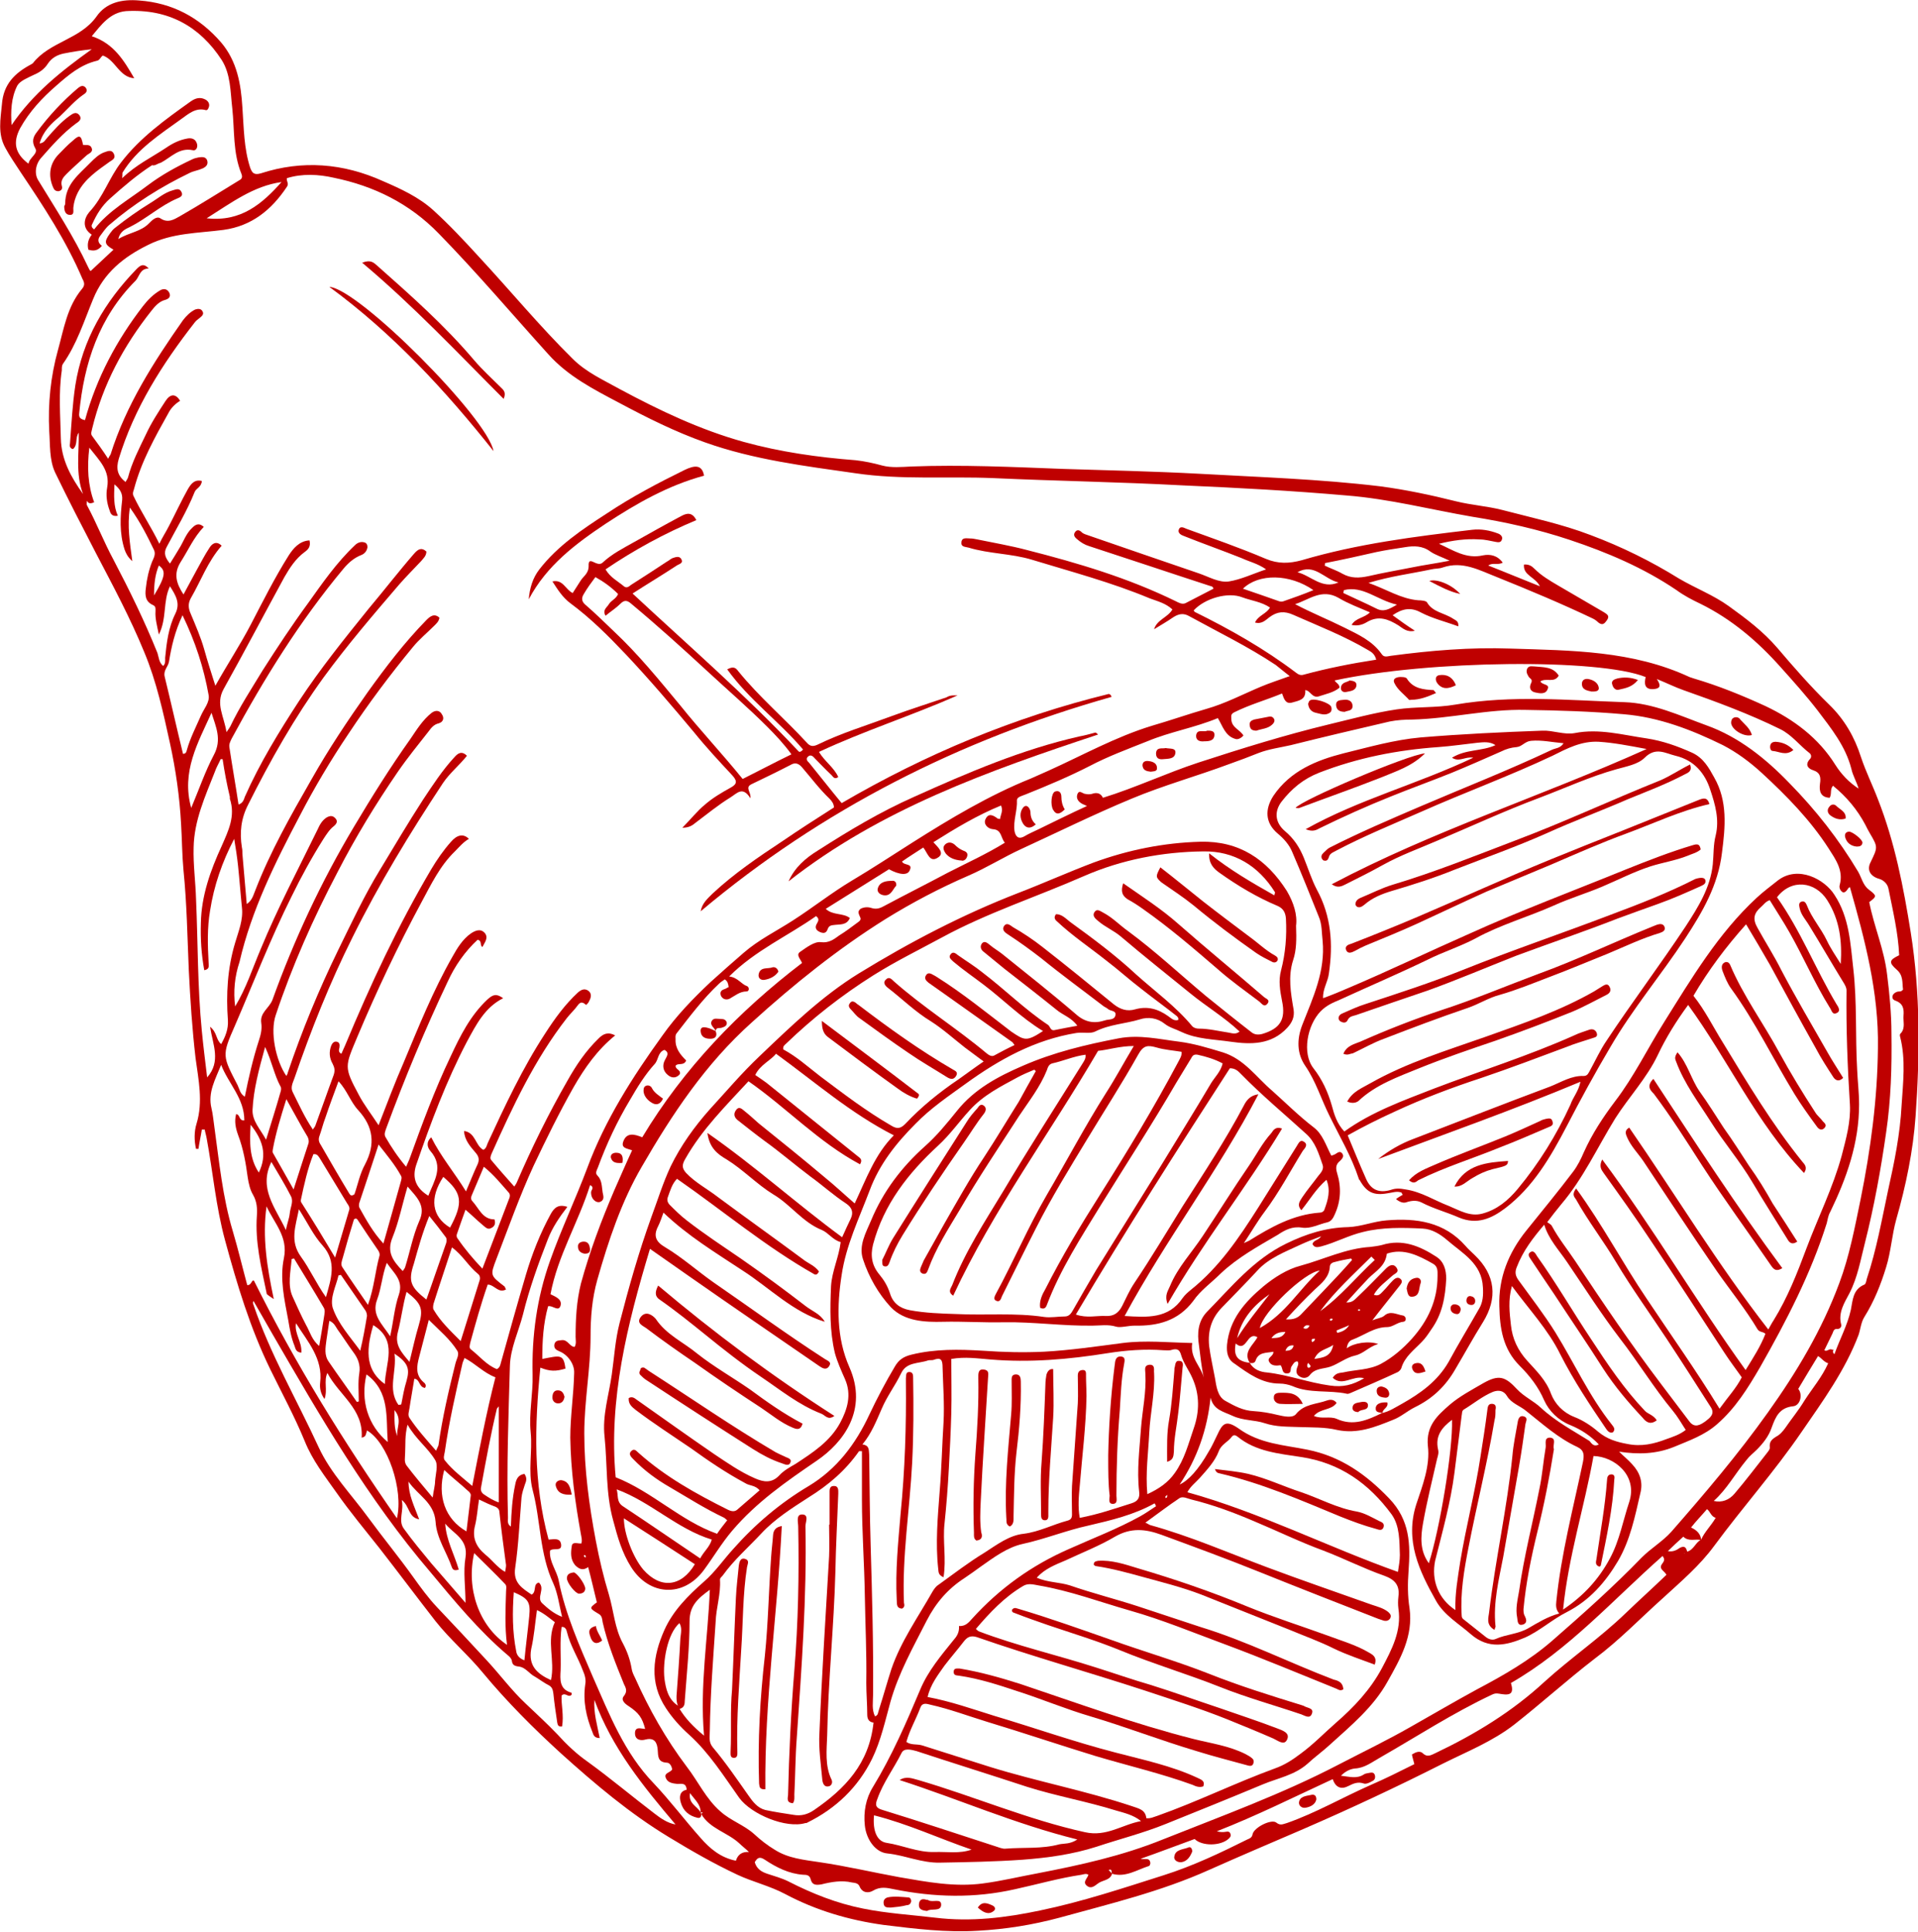
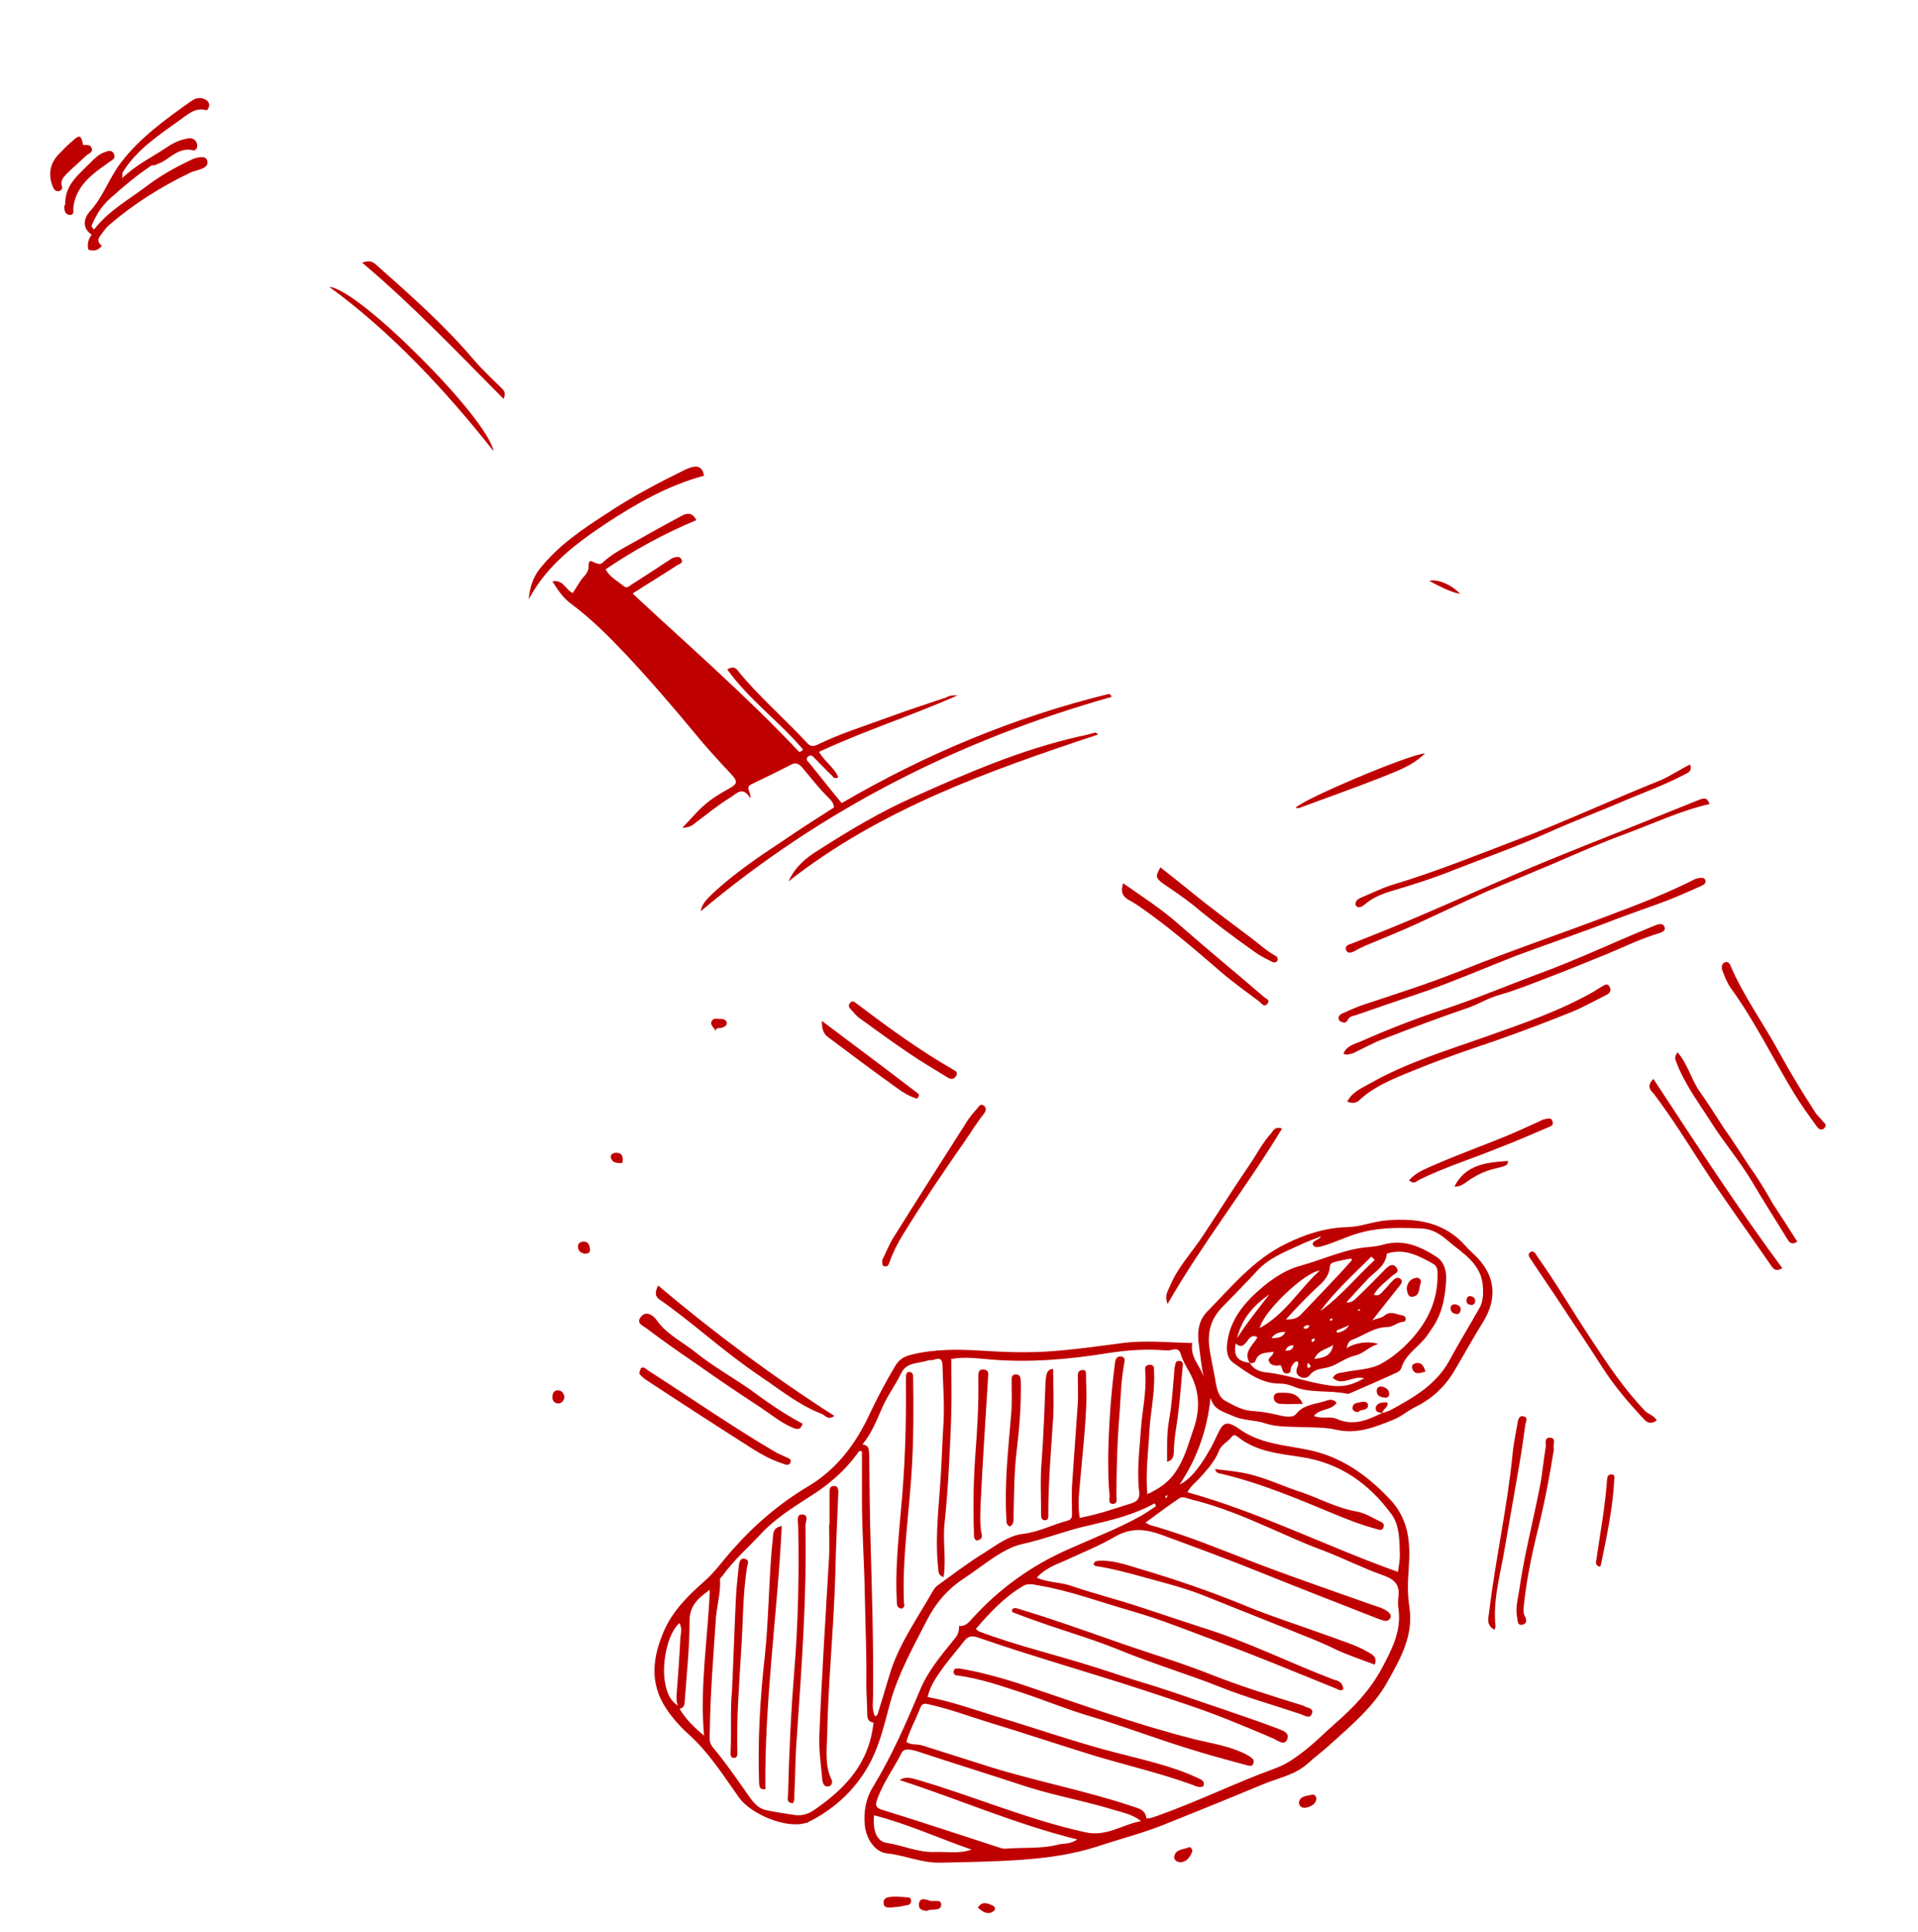
<svg xmlns="http://www.w3.org/2000/svg" width="397.2" height="400" style="enable-background:new 0 0 397.2 400" xml:space="preserve">
-   <path style="fill:#bf0000" d="M41.8 233.9c-.2 1.3-.5 2.6-.7 4h-.5c-.4-1.7-.4-3.6.1-5.2 1.4-4.6.4-9.1-.2-13.6-.7-6-1.1-12.1-1.4-18.2-.3-6.9-.4-13.8-1.1-20.7-.3-3.2-.3-6.4-.5-9.6-.3-5.6-1.1-11.2-2.3-16.7-1.4-6.4-2.8-12.8-5.3-18.8-2.9-7.1-6.5-13.8-10-20.5-2.9-5.6-5.8-11.2-8.5-16.8-1.2-2.6-1-5.7-1.2-8.5-.3-5.7.3-11.4 1.8-16.8 1.2-4.3 1.9-9 5-12.7.6-.7.5-1.3.1-2-3.4-8-8.1-15.1-12.8-22.1C3.2 34 2 32.3 1.1 30.6c-1.6-2.9-1-5.9-.7-9 .3-4.2 2.7-6.5 6.1-8.3.1-.1.2-.1.3-.2 3.5-4.5 9.8-4.9 13.2-9.7C22 .5 25.3-.2 28.8.1c6.9.5 12.5 3.5 17 8.7 3.3 3.9 4.1 8.6 4.4 13.5.3 4.2.3 8.4 1.6 12.4.4 1.1.8 1.6 2.2 1.2 8.6-2.8 17.1-2.1 25.3 1.6 3.7 1.6 7.4 3.3 10.4 6 3.3 3 6.4 6.3 9.5 9.7 6.5 7 12.6 14.4 19.4 21.1 2.8 2.8 6.4 4.4 9.8 6.3C136.6 85 145 89 154 91.5c7.6 2.1 15.4 3.2 23.2 3.8 1.8.2 3.7.6 5.5 1.1 1.9.5 4 .3 6 .2 10.5-.4 21 .1 31.5.5 9.4.3 18.8.5 28.1 1 12.5.7 25 1.1 37.5 2.6 5.3.7 10.5 1.8 15.7 3.1 3.2.8 6.5 1 9.6 1.8 6.1 1.6 12.3 2.9 18.3 5.2 6.4 2.4 12.5 5.4 18.3 9 3.4 2 7.1 3.4 10.3 5.7 3.6 2.6 7.1 5.2 10.1 8.7 3.4 4 6.9 8 10.7 11.7 3.2 3.1 5.3 6.8 6.6 10.9 1 3 2.4 5.8 3.5 8.7 3.5 8.9 5.3 18.2 6.8 27.6 2 12.6 1.9 25.3 1 38-.5 7.2-2 14.4-4 21.4-.9 3.2-1.1 6.7-2.1 9.9-1.1 3.6-2.5 7.1-4.5 10.3-.7 1.1-.8 2.5-1.2 3.7-2.8 7.4-7.4 13.7-11.8 20.1-5.6 8.2-12.2 15.6-18.1 23.6-3 4.1-6.9 7.4-10.6 10.8-4.7 4.2-9.1 8.8-14.2 12.6-5.7 4.4-11 9.2-16.6 13.6-4.5 3.5-9.8 5.6-14.8 8.1-9.5 4.8-19.1 9.3-28.8 13.5-6.5 2.8-13.1 5.6-19.6 8.5-10 4.5-20.5 7-31 9.9-5.6 1.5-11.2 2.4-16.9 2.7-6.5.4-13-.4-19.5-1.2-7.2-1-14-3-20.4-6.4-3.2-1.7-6.7-2.5-9.9-4-4.9-2.3-9.6-5-14.2-7.8-8.1-4.9-15.3-11-22.3-17.3-5.7-5.2-11.2-10.7-16.1-16.6-3.1-3.8-6.9-7-9.9-10.8-3.9-5-7.7-10.1-11.6-15.1-3-3.8-6.1-7.5-8.9-11.5-2.4-3.4-5-6.7-6.6-10.7-2.1-5.1-4.7-9.9-7.1-14.8-4.2-8.6-6.9-17.6-9.4-26.8-1.9-7-2.5-14.1-3.8-21.1-.1-.6-.3-1.2-.4-1.8h-.6zm307 87.7c.1-.4.4-.3.6-.3 1.4-.4 1.7-1.9 2.9-2.5.7-1.6 2-2.8 3-4.5-1-.3-1.1-1.3-1.8-1.8-1.1 1.3-2.2 2.4-3.3 3.8 1.3.6 2 1.4 2.1 2.6-1.2-.3-2.6.4-3.7-.7-1.1 1-2.1 1.9-3.2 3 1.2.2 1.9-.3 2.5-.7 1-.5 1.3 0 1.5.8l-.6.3c0 .1 0 .1.1.1l-.1-.1zm6.1-10.8c1.7.4 3.2-.2 4.3-1.5 2.3-2.7 4.5-5.6 6.7-8.4.3-.4.7-.8.6-1.3-.1-1.1.5-1.6 1.3-2.1.8-.4 1.4-1.1 1.9-1.8 1.3-1.9 2.8-3.7 4-5.7 1.6-2.5 3.6-4.8 4.9-7.7-.9-.3-1.3-1-2.1-1.5-1.4 2.3-2.8 4.6-4.1 6.8 1 1.2.4 3.5-1.1 3.6-2.8.3-3.6 2.2-4.4 4.4-.6 1.8-1.8 3.3-3.1 4.6-.7.7-1.5 1.3-2.1 2.1-2.4 2.9-4.1 6.1-6.8 8.5v.1-.1zM18 103.7s-.1 0 0 0c0 .3-.1.7 0 .9 2 3.7 3.5 7.6 5.5 11.3 3.3 6.3 6.4 12.6 9.1 19.3.3.9.3 2 1.2 2.7.5-.5.4-1.1.4-1.7.3-3.1.7-6.3 2.1-9.1 1.1-2.2.1-3.8-1.1-5.7-1.5 3.1-.6 6.6-2.3 10-.4-1.9-.8-3.4-.7-4.8 0-.6.1-1-.5-1.3-1.6-.7-1.7-2-1.5-3.5.2-1.9.6-3.7 1.3-5.5.3-.7.8-1.5.4-2.4-1.4-2.9-2.8-5.7-5-8.8-.6 3.9 0 7.3.5 11.1-1-.9-1.3-1.6-1.6-2.4-1.1-3.4-.9-6.8-.5-10.3.1-1.3-.4-2.2-1.6-3.2-.1 2.4-.2 4.5.7 6.5-1.2.2-1.5-.4-1.7-1.1-.6-1.6-.8-3.2-.5-4.8.6-3.5-1.6-5.5-3.7-8.2-.5 4.1-.3 7.8 1 11.3-.9.4-1.2.2-1.5-.3zM61.3 274c-.4 2.1 1.3 3.9 1.1 6.1-1.1-.1-1.2-.8-1.4-1.4-.7-1.7-1-3.5-1.3-5.3-.8-4.3-1.8-8.6-.9-12.9.9-4.4-2-7.2-3.6-10.7-.9 6.4.1 12.6 1.5 19.2-1.5-1-1.5-1-1.5-1.3-1.1-5.3-2.4-10.5-2-16 .1-1.5 0-2.9-.8-4.3-.6-1-.9-2.3-1.1-3.6-.4-3-.9-5.9-2-8.8-.5-1.4-.8-2.8-.4-4.3.9.1.5 1.4 1.7 1.3 0-4.6-3.3-7.6-4.8-11.5-1.2 3-2.8 5.7-2 9 .3 1.2.4 2.6.6 3.9 1 7.2 1.7 14.5 3.8 21.5 1.1 3.7 2 7.5 3 11.2.9.1.9-1.2 1.4-.9 8.6 17.3 18.6 33.4 29.6 49.2 1.4-5.9-1.9-15.7-6.2-18.2-.1.3-.1.5-.2.7-.1.3-.1.6-.9.8.4-6-4.7-8.8-7.1-13.4-.8 1.7.1 3.5-.6 5.4-.9-1.3-1-2.4-.9-3.4.6-5-2.6-8.5-5-12.3zm169 114c-.2-.3.1-1.1-.7-.8.2.3.5.5.7.8-.4 1.4-2 1.3-2.9 2-.7.5-1.4 1.2-2.3.5-1-.8.1-1.5.3-2.3-.5-.3-.9-.1-1.4 0-4.7.7-9.2 2-13.8 3-8.4 1.9-16.7 1.7-25.1 0-1.4-.3-2.8-.6-4.3.3-.8.5-2.2.6-2.8-.9-.3-.7-1-.7-1.6-.8-2.1-.5-4.3-.1-6.3.4-1.2.2-1.9.1-2.2-1-.2-.9-.8-1-1.6-1-2.9-.2-5.5-1.5-7.9-3.1-1.2-.8-1.6-.3-2.1.5.4 1.4 1.4 2 2.6 2.4 1.5.5 3 .9 4.4 1.6 4.9 2.5 9.9 4.5 15.4 5.6 4.9 1 10 1.3 15 1.9 7.4.9 14.6 0 21.7-1.5 8.7-1.8 17.1-4.6 25.6-7.3 6-1.9 11.7-4.6 17.3-7.4.5-.2 1-.4 1.1-1.1.3-1.4 3.9-3.2 4.9-2.4.9.7 1.4.3 2.2.1 6-2.1 11.5-5.3 17.4-7.9 3-1.3 6-2.8 9-4.3-.2-.8-.4-1.4-.5-2 .8-.5 1.6-.8 2.2-.3 1 1 1.8.4 2.7 0 8.2-3.9 15.9-8.6 22.6-14.8 5.4-4.9 11.4-9 16.7-14.1 2.8-2.7 5.7-5.3 8.5-8-.3-.7-1.4-1.1-1.1-1.9.2-.6 1.1-1 .3-2-10.3 9.1-19.4 19.4-31.4 26.3.6 2 .1 2.6-1.9 2.3-.7-.1-1.2-.3-2 .1-8.1 3.8-15.6 8.7-23.3 13.1-1.6.9-3.1 2.1-5.1 2.2-1 .1-2 .6-2.9 1.5 1.8.2 3.3.7 4.8-.3.3-.2.7-.2 1.1-.3.5-.1.9-.1 1.1.4.2.6 0 1.1-.5 1.3-.5.3-1.3.7-1.8.5-1.2-.4-2.1 0-3.1.5-1.5.8-2.7.4-3.3-1.4-8 3.7-15.8 7.6-24 10.8.7.2 1.3.2 1.9.1.4-.1.8 0 .9.4.2.4 0 .7-.3 1-1.7 1.6-5.6 1.6-7.1.1-3.6 1.3-7.2 2.7-11.2 4.1.9.2 1.8-.3 2 .7.1.3-.1.8-.3.8-2.5.8-4.8 2.4-7.6 1.6zm-85.2-12.7c0-1.7-1.2-2.6-2.2-4-.4 2.2 1.5 2.7 2.2 4 .3.7 0 1.3-.7 1.1-1.7-.4-2.9-1.4-3.4-3.1-.4-1.3-.2-2.4 1.2-2.7-.1-1.5-1.1-1.2-1.9-1.2-.9-.1-2-.2-2.4-1.2-.5-1.1.9-1.1 1.3-1.8-.1-.7-.5-1.4-1.1-1.4-1.9-.1-1.8-1.3-1.9-2.7-.1-1.2-.5-2.6-2.5-2.1-1 .3-2.2.1-2.2-1.3 0-1.5 1.3-.9 2.1-.9-.6-2.3-1.3-3.3-3.4-4.7-.8-.5-1.7-1.3-1-2.1.8-1 .4-1.7 0-2.5-1.7-4.2-3.4-8.4-4.4-12.8-.1-.6-.1-1.3-.8-1.7-2-1.2-2-1.2-.4-2.4-.6-2.4-1.1-4.7-1.8-7.3-1.1.8-1.9.4-2.7-.4-1-1.2-.9-2.6-.7-3.9.1-1.1 1.3-.5 2-.6.2-.7 0-1.3-.1-1.9-1.2-6.6-2.1-13.3-2.2-20 0-4.5.7-8.9.8-13.4.1-1.8-1.3-3.8-3.1-4.5-.7-.3-1.1-.6-1-1.4.2-.9.9-.8 1.6-.9 1.2-.1 1.6 1.4 2.6 1.4.4-.7.2-1.4.2-2.1 0-3.7.2-7.4 1.1-11 1.8-6.6 4.2-13 6.9-19.3 1.2-2.7 2.4-5.5 3.7-8.3-1-.4-2.4-.4-1.8-1.9.7-1.8 2.2-1.5 3.9-.8 8.6-14.3 20-26.1 33.1-36.1-.4-.9-1.3-1.7-.4-2.3 1.3-.9 3-2.2 4.3-2 1.7.2 2.7-.6 3.8-1.4 1.3-.8 2.5-1.7 3.7-2.6.4-.3.8-.5.7-1-.2-.6-.8-1.3 0-1.9.7-.4 1.6-.4 2.2-.2 1.2.4 2 0 2.9-.5 4.3-2.3 8.7-4.5 13-6.8 3.9-2 7.9-3.8 11.8-6.2-.9-1-.6-2.7-2.5-2.8-1.1-.1-2-1.1-1.5-2.1.6-1.3 1.6-.8 2.5-.1.1.1.2 0 .5.1.1-.9.7-1.7.2-2.8-4.9 2-9.4 4.7-14 7.6 1 1.1 2.4 2.3.9 3.2-1.7 1.1-2.1-1-3-2.1-1.5 1-3 1.9-4.4 2.9.4.9 2.3.3 1.6 1.8-.4 1.1-2.1 1-4.3-.2-4.3 2.7-8.6 5.4-13.1 8.2 1.5 1.4 3.6.8 5 1.9-.6 1.4-1.8 1.3-2.9 1.4-.7.1-1.4 0-1.7.9-.3.9-.9.9-1.6.6-.9-.4-1.1-1-.6-1.8.2-.4.6-.9-.2-1.5-5.8 4.1-12.6 7.1-18 12.5 1.8.2 2.5 1.6 3.7 2 .5.2.5 1.1-.1 1.1-1.4 0-2.4.9-3.5 1.5-.6.3-1.4.2-1.8-.6-.3-.8.1-1.2.8-1.4.3-.1.5-.3.8-.4-.1-.7-.2-1.2-.8-1.6-.4.3-.8.5-1.2.9-3.3 3.1-6 6.7-8.8 10.3-.3.4-.2.8-.2 1.2-.1 1.9 1 3.2 2.2 4.4-.5 1.2-1.7.4-2.2 1.1 0 .8 1.1.8.9 1.7-.7.9-1.7.9-2.5.2-1-.8-1.2-2-.6-3.1.4-.8 1-1.5-.1-2.1-1.4.5-1.2 2-2 2.9-2 2.2-3.6 4.8-5.1 7.4-2.7 4.5-4.9 9.2-6.7 14.1-.2.5-.6 1.1-.1 1.6 1 1 .9 2.3 1.1 3.5.1.6.4 1.3-.2 1.8-.4.3-.8.3-1.2.1-.7-.4-1-1.1-1-1.9 0-.5.8-1-.2-1.5-2.4 7.7-6.7 14.6-8.2 22.6 1 .5 2.4 1 2.1 2.3-.4 1.5-1.7-.1-2.6.2-1 3.6-1.2 7.2-1.2 10.9 3.7-.7 4.4-1.1 4.8 2-2 .6-3.2.6-5.2-.2-1.2 12-1.5 23.8 1.7 35.6.9 0 2.4-.5 2.6 1 .2 1.6-1.6.6-2.3 1.3-.2 2.3 1.4 4.1 1.8 6.2 1.4 7 4.3 13.5 7.1 20 3.4 7.7 6.5 15.7 12.6 22 3.4 3.6 6.4 7.6 9.7 11.3 1.9 2.2 4.2 4.1 7.3 4.7.4-1.3 1.3-1.9 2.7-1.8-.7-.7-1.4-1.2-2-1.8-2.5-2.3-6.1-3-7.9-6.1.6-.4.2-.3-.1-.3zM48.7 208.4c2.3-3.8 3.6-7.9 5.3-11.9 3.5-8.5 7.8-16.6 11.8-24.8.4-.9.9-1.8 1.8-2.4.7-.4 1.3-.5 1.9.2.5.6.2 1.1-.4 1.6-.9.7-1.5 1.7-2.1 2.6-2.4 3.8-4.6 7.8-6.6 11.9-4.4 8.8-7.9 17.9-11.8 26.9-2.7 6.1-2.5 6.2.6 12.2.4.8.5 1.8 1.5 2.4.8-4 1.7-7.9 2.9-11.6.4-1.2.7-2.4.5-3.7-.3-2.1 1.6-3 2.3-4.7 4.5-12.5 10.1-24.5 16.9-35.9C77 165 80.8 158.9 85 153c1.3-1.9 2.5-3.9 4.4-5.4.8-.6 1.7-.5 2.1.3.5.7.4 1.6-.7 1.9-.9.2-1.5.9-2 1.6-2.2 2.8-4.4 5.5-6.4 8.4-4.6 6.7-8.8 13.6-12.5 20.8-5 9.5-9.4 19.4-12.8 29.6-1.2 3.5 0 9.4 2.2 12.6.1-.2.3-.5.3-.7 2.9-8.6 6.4-17.1 10.4-25.3 2.8-5.7 5.4-11.3 8.7-16.7 2.9-4.8 5.8-9.7 8.9-14.5 2-3 4-6.1 6.5-8.8.7-.8 1.5-1.4 2.6-.3-1.6 2-3.6 3.6-5 5.7-6.8 10.3-13.2 20.8-18.7 31.9-4.7 9.4-8.6 19.2-12 29.1-.3.9-.9 1.9-.4 2.9 1.3 2.6 2.5 5.3 4.2 7.8.2-.4.4-.5.5-.8 1.3-3.5 2.5-7 3.8-10.5.3-.9.2-1.5-.2-2.3-.7-1.2-.8-2.5-.3-3.8.2-.5.6-.9 1.1-.8.6.1.7.6.6 1.2-.1.4-.3 1 .4 1.3.3-.6.5-1.2.8-1.8 5.2-12.5 10.9-24.7 17.8-36.4 1.2-2 2.5-3.9 4.1-5.7 1.3-1.5 2.6-1.7 3.7-.6-1.2.7-2 1.7-2.9 2.6-3.1 3-4.9 6.8-6.9 10.5-4.9 9.1-9.3 18.4-13.3 27.9-2.6 6.2-2.8 6.2.3 12 1.1 2.1 2.6 4 4.1 6.3 1.8-4.6 3.4-8.9 5.2-13 3.1-7.4 6.1-14.9 10.1-21.9 1-1.8 2.1-3.6 3.8-4.8.9-.6 2-1.1 2.9-.1.8 1 0 1.9-.5 2.9-.6-.4 0-1.3-1-1.5-2.6 2.4-4.7 5.4-6.2 8.7-4.7 9.9-8.9 20-12.7 30.3-.2.6-.5 1.2-.2 1.8 1.2 2.1 2.6 4.2 4.3 6.2.3-.7.5-1.1.7-1.6 2.6-7.2 5.2-14.3 8.5-21.2 2-4.3 4.1-8.5 7.6-11.8 1.2-1.1 1.9-1.3 3.3-.3-3.8 1.9-5.6 5.5-7.5 9-4.3 8.2-7.5 16.8-10.5 25.5-.9 2.7-.1 4.8 2.5 6.4 1.2-3.1 3.3-6 .4-9.3-.5-.6-1-1.7.2-2.8 2 4 4.8 7.3 7.2 11.2.9-2.1 1.6-3.9 2.4-5.6.4-.9.3-1.6-.4-2.4-1.1-1.3-2.3-2.6-2.4-4.5 2.4.3 2.3 3 4 3.9.6-.3.7-.9.9-1.4 3.6-7.8 7.2-15.5 11.9-22.7 2-3.1 4.1-6 6.8-8.5.7-.6 1.4-.9 2.2-.3.7.6.5 1.4.1 2.1-.1.3-.3.5-.6.8-.6-.5-1.1-.8-1.7 0-.7 1-1.6 1.8-2.3 2.7-6.7 8.6-11.2 18.3-15.6 28.1-.2.5-.4 1 0 1.4 1.5 1.8 3.1 3.6 4.7 5.4.3-.4.4-.6.5-.8 3.1-7.2 6.6-14.3 10.5-21.1 1.8-3.2 3.8-6.2 6.5-8.8.9-.9 1.9-1.4 3.4-.6-3.7 3-6.3 6.7-8.6 10.7-3 5.3-5.7 10.8-8.3 16.3-2.9 6.3-5.2 12.8-7.7 19.3-1.3 3.4-1.3 3.4 1.7 5.7.1.1.1.3.3.6-1.6.9-2.4-1-3.8-1-1.4 4-2.5 8-3.6 12-.1.5-.3 1.1.1 1.4 1.8 1.4 3.3 3.3 5.4 4.1.6-.3.7-.8.8-1.2 1.7-6.1 3.4-12.2 5.2-18.3 1.3-4.4 3-8.7 5.2-12.7.7-1.2 1.5-2 3.4-1.4-1.7 2.2-3.1 4.3-4 6.6-2 5.1-3.9 10.4-5.2 15.7-.9 3.5-2.6 7-2.7 10.6-.3 10.5-.7 21-.4 31.5 0 .6-.2 1.3.6 1.8.1-3 .3-5.9.9-8.7.2-1.1.6-2 1.9-2.2.6.8.4 1.5.1 2.2-.3.9-.6 1.8-.7 2.7-.4 4.8-.6 9.7-1.3 14.5-.5 3.2 1.5 4.3 3.4 5.6 1.1-.6.2-2.2 1.5-2.5 1.4 1.3-.6 3.1.7 4.3 1.1 1 2.3 2.1 4.1 2.8-.6-2.5-.9-4.9-1.8-6.9-2.9-6.2-2.6-13-4.3-19.4-1-3.9 0-7.9-.4-11.9s.5-7.9.4-11.9c-.2-8.1.9-16 3.6-23.6 2.3-6.5 5.3-12.8 7.7-19.2 3.7-10 9.4-18.9 15.6-27.5 2.9-4.1 6.3-7.6 9.9-11 2.3-2.1 4.6-4.1 6.9-6.1 3.1-2.7 6.8-4.5 10.2-6.7 4.2-2.7 8.1-5.8 12.3-8.3 4.2-2.5 8.3-5.2 12.4-7.8 7.9-5 15.9-9.8 24.6-13.3 1.2-.5 2.4-1.1 3.6-1.6 7.1-3.2 13.9-7 21.4-9.3 3.8-1.1 7.5-2.4 11.3-3.5 3.9-1.1 7.5-3 11.3-4.6 1.9-.8 3.8-1.4 6-2.2-1.2-.9-2-1.6-2.9-2.3-5.7-3.8-11.9-6.8-17.9-10.1-1.2-.7-2.2-.5-3.3.2-1.3.9-2.7 1.7-4 2.5.6-2 2.8-2.4 3.8-4.1-1.4-1.3-3.1-1.7-4.7-2.3-7.9-3.3-16.2-5.5-24.4-8-4.3-1.3-8.8-1.2-13.1-2.5-.7-.2-1.6-.1-1.5-1.1.1-1.1 1.1-.8 1.8-.8.5 0 1 .1 1.5.2 3.4.7 6.9 1.3 10.3 2.2 10.6 2.7 21 5.8 30.8 10.6.6.3 1.3.7 2 .4 1.9-1 3.9-2 5.8-3-.1-.5-.5-.5-.8-.6-8.3-2.7-16.6-5.5-24.9-8.2-1-.3-1.8-.8-2.6-1.5-.5-.4-.8-.9-.3-1.5.4-.5.9-.3 1.3.1s1 .5 1.5.7c7.5 2.6 15.1 5.2 22.7 7.8 2.1.7 4.2 2 6.3 1.7 2.5-.4 5-1.6 7.7-2.5-1.7-1.2-3.5-1.6-5-2.3-4-1.6-8-3-12-4.6-.6-.2-1.3-.6-1.1-1.3.3-.9 1.1-.4 1.6-.2 5.5 2 11 3.9 16.4 6.2 2.6 1.1 4.9 1 7.5.3 11.5-3.4 23.4-4.9 35.3-6.3 1.8-.2 3.6.1 5.4.8.5.2 1 .7.7 1.3-.2.6-.8.5-1.3.4-1.1-.2-2.2-.5-3.3-.5-2.8-.2-5.6.2-8.4.9 2.9 1.3 5.6 3.2 9.1 2.4 1.5-.3 3 0 4.1 1.5-1 .6-2-.1-3 .6 3.6 1.4 6.9 2.8 10.7 4.3-1-2-3.5-2.2-3.3-4.5 1.1-.1 1.7.4 2.2.9 1.4 1.4 3.1 2.4 4.8 3.4 3.2 1.9 6.4 3.7 9.6 5.6.6.4 1.2.7.6 1.6-.5.7-.9 1.2-1.8.5-.3-.3-.7-.6-1.1-.8-6.5-3.1-13.2-5.9-19.9-8.6-3.6-1.4-7.1-3.4-11.2-2-.8.3-1.6.2-2.4.4-4.2.9-8.4 1.4-13 2.8 3.7 1.3 6.7 3.3 10.3 3.6.6 0 1.6.1 1.8.4 1.2 2.1 3.6 2.2 5.4 3.4.6.4 1.2.5 1.1 1.6-2.7-1-5.3-1.6-7.8-2.9-2-1.1-3.8-.8-5.8.6 1.5 1.1 2.9 2.1 4.6 3.2-1.6.4-2.5-.5-3.4-1.1-2.1-1.3-4.1-2.1-6.5-.7-.8.5-1.9.9-3.2.6.9-1.5 2.6-1.4 3.8-2.6-2.3-1-4.5-1.8-6.5-3-3.5-2-6.1.4-9 1.3 3.4 1.8 6.9 3.2 10.3 4.9 2.8 1.4 5.7 2.7 7.6 5.4.5.8 1.2.5 1.9.4 8.2-1.1 16.5-1.8 24.8-1.5 12.6.4 25.3.4 37.1 5.9l.9.3c5.1 1.5 10 3.5 14.8 5.7 5.9 2.8 11 6.6 14.5 12.2 1.2 1.9 2.8 3.6 4.8 4.9-.4-1.4-1.2-2.7-1.5-4.1-1.2-4.7-4.2-8.4-7-12.1-2.4-3.1-5-6-7.6-8.9-4.8-5.4-10.2-10-16.7-13.2-1.7-.8-3.4-1.7-4.9-2.8-6.8-4.6-14.3-7.8-22.1-10.4-6.6-2.2-13.3-3.7-20.2-4.8-8.7-1.5-17.2-3.7-26-4.4-11.4-1-22.7-1.6-34.1-2.1-13-.7-26-.9-39.1-1.5-9.5-.4-19 .4-28.5-1-10.5-1.5-21.1-2.8-31.2-6.4-6.2-2.2-12-5.1-17.8-8.2-5.3-2.8-10.6-5.5-14.7-10.1C106 65 98.8 56.5 90.9 48.4c-6.1-6.3-13.5-9.9-21.8-11.6-3.1-.7-6.5-.9-9.7.1-.1.7.5 1.1 0 1.8-3.2 4.8-7.3 8.1-13.1 8.9-5.3.7-10.6.6-15.6 3.1-5.1 2.5-9.2 5.8-11.4 11.2-1.9 4.6-3.4 9.4-6.3 13.5-.2.3-.2.8-.2 1.3-.7 4.7-.3 9.4-.2 14.1.1 4.4 2.1 8 4.6 11.5-1.6-4.2-.8-8.5-.9-12.7-.8 1.1-.1 2.5-1.2 3.4-.7-.2-.7-.7-.6-1.2.3-4 .5-8 1.1-12 1.5-9.5 6.1-17.3 12.7-24.1.7-.7 1.4-1.3 2.5-.1-1.8 0-1.9 1.6-2.7 2.5-7.6 7.6-10.7 17.1-11.7 27.5-.1.9.3 1.2 1.2 1.4 2.4-8.8 6.6-16.6 12-23.6 1-1.3 2.2-2.5 3.6-3.3.7-.4 1.5-.3 1.9.6.3.8-.2 1.2-.9 1.4-1.2.3-2.1 1.3-2.8 2.2-5.8 7.3-10.1 15.3-12.3 24.4-.1.6-.4 1.1 0 1.6 1.1 1.5 2.2 3 3.3 4.7.2-.5.4-.7.5-.9 3.2-10.2 8.9-19.1 15-27.8.7-.9 1.5-1.7 2.5-2.2.6-.2 1.2-.2 1.5.3.4.6 0 1-.5 1.4-.4.3-.8.6-1.1 1-6.7 8.6-12.5 17.7-15.7 28.2-.6 2-.3 3.5 1.4 4.8.2-.4.4-.6.5-.9.8-3.1 2.3-6 3.7-8.9 1.1-2.4 2.6-4.7 4.1-7 1-1.5 2.1-1.5 3 0-1 .6-1.9 1.5-2.4 2.5-2.8 5-5.6 10-7.1 15.6-.1.5-.4.9-.2 1.5 1.6 3.4 3.7 6.5 5.4 10 .6-1.3 1.4-2.5 2-3.7 1.3-2.5 2.5-5.1 3.9-7.6.6-1 1.3-2.1 2.9-1.7-.1 1.3-1.2 1.5-1.5 2.3-1.6 4-3.8 7.6-5.8 11.4-.7 1.3-.2 2.3.7 3.4.7-1.1 1.3-2.1 1.9-3.1.9-1.4 1.4-3.1 2.7-4.3.7-.7 1.4-1.1 2.4-.2-2.1 2.2-3.2 4.8-4.8 7.3-1.5 2.4-.9 4.4.6 6.7 1-1.8 1.8-3.4 2.7-5 .9-1.6 1.7-3.2 2.7-4.7.5-.8 1.4-1.5 2.5-.4-2.9 3.3-4.3 7.3-6.4 10.9-.6 1.1-.5 2.1 0 3.2 1 2.4 2.1 4.9 2.8 7.4.7 2.5 1.5 5 2.3 7.5 2.4-4.3 5.1-8.4 7.3-12.6 2.5-4.8 5-9.8 7.9-14.4.9-1.4 2.2-3 4.3-3.1.3 1.3-.3 1.9-1 2.4-1.9 1.4-3.1 3.3-4.2 5.2-4.2 7.7-8.3 15.5-12.6 23.2-1.7 3.1.1 5.6.6 8.9.5-.7.7-1 .8-1.2 1.9-4 4.4-7.8 6.7-11.6 3-4.7 6.1-9.4 9.4-13.9 3-4.2 5.9-8.4 9.7-12 .5-.5 1.2-.8 1.9-.6.5.1.7.5.7 1-.1.7-.5 1.3-1.2 1.6-1.6.6-2.8 1.7-3.8 2.9-9 10.8-16.4 22.7-23.1 35.1-.3.6-.6 1.2-.5 1.8.6 4 1.3 7.9 1.9 11.9.9-.3 1.1-1 1.3-1.6 3.1-7 7.1-13.5 11.2-19.8 4.4-6.7 9.4-12.9 14.4-19.1 3.2-3.8 6.2-7.7 9.5-11.5.8-.9 1.5-1.3 2.5-.4 0 .9-.6 1.4-1.1 2-1.5 1.6-3.1 3.2-4.5 4.8-5.4 6.3-10.8 12.6-15.7 19.3-6 8.3-11 17.1-15.6 26.3-1.5 2.9-1.8 5.8-1.3 8.9.1.4.1.9.1 1.3.3 3.4.6 6.8.9 10.4 1.2-.8 1.4-2 1.8-2.9 3.1-8 7.3-15.4 11.6-22.9 3.5-6.2 7.5-12.2 11.6-18 3.8-5.3 7.7-10.4 12.2-15 .7-.7 1.6-1.5 2.7-.5-.1.8-.7 1.3-1.1 1.7-1.5 1.5-3.1 2.8-4.4 4.4-4.7 5.7-9.2 11.7-13.3 17.9-3.7 5.5-7.1 11.2-10.1 17-5.1 9.7-10 19.5-12.5 30.3-1 3-1.3 6.1-.9 9.2zm333-23.6c-.6-.3-.9-1-.7-1.6.8-3-.9-5.3-2.3-7.5-3.8-5.9-8.7-10.9-13.8-15.6-2.5-2.3-5.2-4.3-8.1-5.8-6.5-3.2-13.3-5.8-20.5-6.4-6.8-.6-13.6-.8-20.3-.9-7.9-.2-15.6 1.8-23.5 2-1.6 0-3.2.1-4.7.4-6.9 1.6-13.7 3.2-20.5 4.9-2.2.5-4.5.8-6.6 1.6-2 .8-4.1 1.6-6.1 2.3-6.7 2.5-13.6 4.4-20.3 7.2-7.7 3.2-15.2 6.9-22.8 10.4-3.7 1.7-7.2 3.9-10.9 5.5-6 2.6-11.7 5.6-17.2 9-9.9 6.2-19 13.5-27.7 21.4-9.6 8.6-16.5 19-22.8 29.9-4.2 7.2-6.9 15.3-9.2 23.4-1.1 3.9-1.4 7.8-1.4 11.7 0 6.7-1.3 13.4-1.3 20.1 0 7.5 1 14.9 2.4 22.3.7 3.7 1.6 7.5 2.7 11.1 1 3.4 1.2 7 2.9 10.1.9 1.7 1.5 3.4 1.8 5.2.1.7.4 1.3.7 1.9 2.9 6.5 6.4 12.7 10.7 18.4 2.4 3.1 4 6.7 7 9.3 2.1 1.9 4.9 2.8 7 4.7 1.3 1.2 2.7 2.3 4.2 3.2 2.8 1.8 6 2.1 9.3 2.6 5.5.8 11 2.1 16.5 3.1 5.8 1 11.5 2.1 17.4 1.3 3.8-.5 7.5-1.4 11.3-2.1 8.8-1.7 17.5-3.6 25.9-7 12.3-4.9 24.7-9.4 36.4-15.5 5-2.6 10-5 14.9-7.8 4.6-2.6 9.2-5.3 13.8-7.8 5.5-2.9 10.9-6 15.6-10.1 6.3-5.5 12.6-11.1 18.5-17.2 1.9-1.9 4.3-3.3 6.1-5.3 7-8 13.8-16 20-24.7 6-8.4 11.2-17.1 14.8-26.8 2.1-5.6 3.2-11.5 4.4-17.3 2.1-10.4 3.5-20.8 3.6-31.4.2-11.5-2.7-22.4-5.8-33.3-.5.1-.6 1.1-1.4 1.1zm-1.8 95.6c1.1-3.1 2.7-6 3.4-9.2.4-2 .4-4.2 2.8-5.2.3-.1.4-.8.5-1.2 2-6 3.1-12.2 4.4-18.3 1.3-5.8 2.5-11.7 2.8-17.6.3-4.7.9-9.5-.3-14.2-.1-.3-.1-.6.2-.8.9-1.1.4-2.4.5-3.6.1-1.3 0-2.5-1.7-3.1-.9-.3-.8-1.4.3-1.8.4-.2.9.1 1.3-.5-.2-1.4.1-2.9-1.3-4.1-1.7-1.5-1.6-2 .5-3-.2-4.6-1.3-9.2-2.2-13.7-.2-1.2-1.2-1.9-1.9-2.1-1.8-.5-2.7-1.8-1.8-3.5 1.5-3.1 1.5-3.1-.2-6-.3-.5-.6-1.1-.9-1.7-1.7-3.2-3.9-5.8-6.7-8.1-.7.8-.2 1.7-.7 2.5-1.9-.1-2.2-1.4-2-2.9.2-1.3.1-2.3-1.4-2.8-1-.3-1.8-1.1-.7-2.3.4-.4.3-.9 0-1.2-2.1-1.6-3.7-3.8-6.1-5-6.5-3.2-13.3-5.7-20.1-8.1-1.7-.6-3.3-1.4-5.5-2.3 1.3 1.9.1 2-.7 2.1-1.9.1-1.9-1.2-1.6-2.5-9.6-3.9-45-3.5-64.4.7.2.5 1 .7 1 1.5-1.2 1-2.8 1.3-4.3 1.8-1.4.4-1.7-1.2-2.8-1.3.2 2.1-1.5 2.2-2.8 2.6-1.3.3-1.6-.8-2-1.9-3.4 1.4-6.7 2.3-9.9 3.9-.8.4-.6.8-.6 1.5.1 1.7 1.8 2.1 2.5 3.3-.5.6-1.2.9-1.7.7-2.1-.6-2.6-2.7-3.6-4.3-4.8 2-9.8 2.8-14.6 4.8-4 1.6-8.1 3.1-11.9 5.1-4.3 2.2-8.8 4.1-13.3 5.9-.7.3-1.8.5-1.8 1.2.1 2.2-.8 4.2-.5 6.4.2 1 .7 1.8 2 1.1 1-.6 2-1 3-1.5 3.3-1.6 6.5-3.2 10-4.8-.4-.2-.7-.3-.9-.4-.8-.4-1.4-1.1-1.1-2 .4-1.1 1.1-.1 1.7-.1.4.1.9.1 1.3 0 1.1-.4 1.9-.1 2.3.8 6.8-2.1 13.1-5.1 19.8-7.3 8.9-2.9 17.9-5.7 27-7.9 4.6-1.1 9.3-2.4 14-3.1 4-.6 8.2-.3 12.2-1 11.7-2 23.4-.9 35-.5 6 .2 11.5 2.8 17 4.8 6.7 2.4 12.3 6.9 17.2 12 5.4 5.5 10.2 11.6 14.2 18.3.7 1.2 1 2.8 2.2 3.7 1.7 1.3 1.7 1.4.1 2.6 1 5.1 3.1 9.8 3.7 15 .5 4 .9 8.1.9 12.2.1 6.9-.1 13.7-1.1 20.5-1.1 7.7-2.5 15.4-4.4 22.9-.9 3.5-1.5 7.1-3.2 10.4-1 1.9-2.4 4-1.7 6.5.1.5-.3.9-.8.9-.7-.1-.8.4-1 .9-.6 1.2-1.1 2.3-1.7 3.5.6.4 1-.5 1.7-.1.5-.3-.3.5.4.9zM8.2 29.7c1-.1 1.2-.8 1.6-1.2 1.4-1.6 2.8-3.2 4.6-4.5.6-.4 1.3-1 2-.2.7.9-.1 1.4-.7 1.8-2.7 2-4.9 4.5-7.1 7-1.3 1.4-1.5 3.4-.7 4.7 3.6 5.9 7.4 11.7 10.3 17.9.2.4.4.9.6.9 1.7-1.6 3.2-3 4.7-4.4-1.9-1.1-2-1.6-.7-3.4.3-.4.6-.8 1-1.1 2.4-1.9 4.8-3.6 7.4-5.2 1.5-.9 2.8-2.1 4.6-2.6.7-.2 1.4-.5 1.8.4.4.8-.4 1.1-.9 1.3-3.5 1.5-6.4 4.2-9.8 5.9-.8.4-2 .8-2.4 2.5 2.3-1.4 4.7-1.5 6.4-3.3.6-.6 1.5-1.5 2.3-1 1.6 1.1 2.9.2 4-.4 4.2-2.4 8.3-5 12.4-7.5.6-.3.6-.8.4-1.3-1.8-4.4-1.4-9-1.9-13.6-.4-3.4-.3-7-2.2-10-4.5-6.9-11-10.6-19.8-10.1-3.3.3-5.1 2.8-7.1 5.2 4.6 1.5 6.7 5.1 8.8 8.7-3.1-.2-3.9-3.8-6.5-4.7-.5.3-.6 1-1.3 1.1-3.3.8-5.8 2.9-8.3 5.1-3 2.6-5.6 5.4-7.5 8.8-1.6 3-1.1 5.3 1.7 7.4.2-1.3 2.1-2.1 1.4-3.2-.8-1.4-.4-2.4.3-3.3 2.5-3.4 5.4-6.5 8.6-9.2.5-.4 1-.6 1.5-.1.5.6.2 1.1-.3 1.4-1.9 1.3-3.3 3-5 4.6-1.8 1.5-3.5 3.1-4.2 5.6zm108.2 327.8c-.8.1-.9-.3-1-.8-.3-2-.6-4-.8-6-.1-.7-.2-1.3-.9-1.7-1-.5-1.9-1.2-2.9-1.8-1.2-.6-1.9-1.9-3.3-2.1-.9-.1-1.4-.3-1.5-1.2-.1-.5-.5-.9-.9-1.2-6-5.1-11-11.2-16-17.2-12.9-15.1-22.8-32.2-32.7-49.3-1.3-2.3-2.6-4.5-3.9-6.8-.2.3-.1.6 0 .8 3.5 10.3 9 19.7 13.5 29.5 2.5 5.4 6.8 9.8 10.3 14.6 3 4.1 6.3 8.1 9.3 12.3 1.5 2.1 3.1 4.3 4.9 6.2 3.4 3.6 6.8 7.2 10.2 10.9 2.8 3 5.2 6.3 8.2 9.1 2.2 2.1 4.4 4.1 6.5 6.3 1.9 2.1 4 4.1 6.3 5.7 4.7 3.4 9.2 7.2 13.8 10.7 1.3 1 2.7 2 4.4 2.3-6.7-7.9-13.2-15.9-16.8-25.8-.2 2.7.6 5.3 1.1 7.9-1.1 0-1.3-.6-1.5-1.2-1.3-3.2-2-6.4-1.5-9.9.2-1-.1-2-.5-2.9-1-2.7-2.6-5.1-3.3-8-.1-.5-.4-1.1-1.1-1-.4 3-.1 6-.2 9-.1 1.8-.3 3.9 2.2 4.6.1 0 .1.3.1.4-.7.8-1.3-.6-2.1.2-.1 1.9.5 4.1.1 6.4zM46.1 157.2h-.4c-.4.9-.9 1.7-1.2 2.6-2 5.1-4.3 10.1-4.4 15.7-.1 3.6.4 7.1.5 10.7.4 9.1.3 18.2 1.2 27.3.3 3.1.7 6.3 1.1 9.6 2.9-3.3 1.2-6.7.6-10.5 1.5 1.2 1.2 2.7 2.3 3.6.9-1.6 1.5-3.1 1.4-4.9-.4-5.4-.1-10.8 1.5-16.1.7-2.4 1.7-4.7 1.4-7.3-.3-2.9-.5-5.8-.8-8.6-.2-1.9-.5-3.8-.8-5.6-2.5 4.8-4.2 9.7-5 14.9-.6 3.5-.5 7.1-.3 10.7 0 .6.3 1.4-.9 1.6-.6-3.3-.8-6.5-.7-9.8.1-5.6 2-10.9 4.3-15.9 1.4-3.2 2.9-6.2 1.7-9.8v-.4c-.6-2.5-1.1-5.1-1.5-7.8zM285 136.6c-.3-1.2-1-1.6-1.7-2-4.9-2.9-10.3-5-15.5-7.3-1.8-.8-3.3-.7-4.9.5-.8.6-1.6 1.5-3 1.1.7-1.5 2.4-1.8 3.1-3.1-1.8-1.2-3.8-1.4-5.7-2.1-3-1.2-7.8.2-10.1 2.7.1.1.1.2.2.3 7.3 3.6 14.4 7.6 21 12.6.5.4 1 .6 1.6.4 4.8-1.3 9.8-2.3 15-3.1zM96.2 281.2c-.2.5-.3.7-.4 1-1.4 6.1-2.8 12.2-3.7 18.5-.1.6-.4 1.3.1 1.8 1.5 1.9 3.5 3.4 5.6 5.2 1.5-7.7 2.9-15.1 4.8-22.5-2.4-.9-4.1-2.8-6.4-4zm-10.4 4.3c-.3 2-.7 4-1 6.1-.1.7-.4 1.4 0 2 1.6 2.4 3.5 4.5 5.5 6.8.2-.5.4-.8.5-1.1.8-5.7 2.1-11.3 3.5-16.9.2-.9.9-1.9.4-2.7-1.5-2.4-3.7-4.2-5.9-6.4-.7 2.8-1.4 5.3-2 7.7-.5 1.9-.8 3.7.9 5.2.3.2.7.7.3 1.2-1.3-.2-1-1.8-2.2-1.9zm-15.7-61.6c-1 2.7-1.9 5.1-2.7 7.5-.5 1.3-.8 2.6-1.3 4-.2.7 0 1.2.4 1.8 1.9 3.3 3.8 6.6 5.8 9.9.2.3.4.7 1.1.2.7-2 1.1-4.2 2.2-6.2 2.2-4.2 1.7-7.8-1.4-11.2-1.6-1.7-2.3-4.1-4.1-6zm-32.3-96.5c-1.6 3.4-2.3 6.5-2.8 9.6-.2 1.1-1.2 1.8-.9 3.1 1.3 5.3 2.5 10.7 3.8 16 .6 0 .7-.4.8-.8.7-2.5 1.9-4.8 2.9-7.1.6-1.4 1.9-2.8 1.6-4.3-1-5.6-2.7-10.9-5.4-16.5zm58.6 204.5c0-3.3-.5-6.4 0-9.4.6-3.8-2.5-4.9-4.2-7 .2 3.4 1.9 6.4 2.8 9.5-.8.3-1.2.1-1.4-.4-1.1-3.2-3.2-6.1-3.4-9.5-.3-4-3.7-5.5-5.6-8.3 0 2.8 1.2 5.1 2.2 7.8-2.3-.4-1.9-2.7-3.6-4 .5 2.3-.8 4.2.4 5.9 1.8 2.5 3.8 4.9 5.7 7.2 2.4 2.8 4.8 5.5 7.1 8.2zm-27-71.5c1.1-3.7 2-6.8 2.9-9.8.2-.5-.1-1-.4-1.4-1.9-3.1-3.8-6.3-5.7-9.4-.3-.4-.5-.9-1.3-.8-1.2 3-1.9 6.2-2.6 9.5 0 .2 0 .4.1.5 2.3 3.6 4.5 7.2 7 11.4zm30.5 2.3c1.9-5 3.7-9.7 5.5-14.4.2-.4.3-.9 0-1.3-1.6-1.8-3.1-3.7-5.2-5.4-.9 2.1-1.7 4-2.5 5.9-.2.4-.2.9.1 1.2 1.4 1.5 2.1 3.8 4.6 3.8.3.9 0 1.5-.7 1.8-.7.4-1.2-.2-1.7-.6-1.2-1-2.3-2.1-3.6-3.2-.6 1.6-1.2 3.4-1.8 5.1-.1.3 0 .7.2.9 1.5 2.2 3.2 4.2 5.1 6.2zm-6.3-4.4c-1.3 4-2.6 7.8-3.8 11.6-.1.4-.2 1 0 1.3 1.4 2.4 3.4 4.3 5.6 6.5 1.4-4.4 2.6-8.4 3.9-12.5.2-.5.1-1.1-.3-1.4-2-1.6-3.1-3.8-5.4-5.5zm-14.2-.8c1.3-4.5 2.4-8.6 3.6-12.8.1-.4.3-.9 0-1.3-1.2-2.2-2.8-4.1-4.6-6.4-1.4 4.3-2.7 8.2-4 12.1-.1.4-.1.8.1 1.1 1.4 2.5 2.7 4.9 4.9 7.3zm195-140.9c0 .2 0 .4-.1.5 1.2.6 2.5 1 3.7 1.7 1.8 1 3.5.9 5.4.5 3-.7 6-1.2 9-1.8 2.4-.5 4.8-.8 7.8-1.4-1.7-.8-3-1.2-4-1.9-1.6-1.2-3.4-1.2-5.2-.9-2 .3-4 .6-5.9 1-3.5.8-7.1 1.6-10.7 2.3zM105 340.6c-.5-3.9-.3-7.4-.2-11 0-.6.2-1.2-.2-1.6-2-2.1-4.2-4.2-6.4-6.4-1.7 7.4 1 15.1 6.8 19zm-28.8-70.4c1.3-3.6 1.5-7 2.4-10.2.1-.5-.2-1-.5-1.4-1.3-1.9-2.6-3.8-3.9-5.8-.2-.3-.4-.7-.9-.3-.8 2.6-1.6 5.3-2.3 7.9-.2.7-.5 1.4-.1 2 1.7 2.6 3.4 5 5.3 7.8zm-16.9-42.6c-1.2 3.8-2.2 7.1-2.8 10.4 0 .2-.1.5 0 .7 1.4 2.4 2.7 4.8 4.3 7.6 1.1-3.5 2.1-6.5 3.1-9.6.1-.4 0-.9-.2-1.3-1.4-2.3-2.7-4.8-4.4-7.8zm29 41.5c1.4-3.9 2.7-7.8 4.1-11.7.1-.3.1-.8 0-1.1-1.1-1.5-2.2-2.9-3.5-4.5-1.4 3.4-2.3 6.7-3.2 9.9-1.2 3.6-.7 4.8 2.6 7.4zm-26.4-18.7c-.7 3.6-1.9 6.6.4 9.8 1.9 2.6 3.2 5.6 5.2 8.4 1.1-3.9 2.3-7.3-.7-10.7-1.9-2.1-3.1-4.7-4.9-7.5zM2.4 25.9C6.8 19.4 12.7 14.7 19 10.2c-2 .2-3.9.5-5.9.9-1.3.3-2.4.9-3.2 2.1-.7 1.1-1.7 1.8-2.9 2.3-1.2.6-2.8 1.2-3.4 2.2-1.3 2.5-1.4 5.4-1.2 8.2zm52.5 190.9c-1.3 4.7-2.4 8.8-2.6 13-.1 2.3 1.6 4 2.8 6.2 1.1-3.6 2.1-6.7 3-9.9.1-.3.2-.8 0-1.1-1.3-2.4-1.8-5.2-3.2-8.2zm44.3 93.7c-.3 1.9-.4 3.6-.8 5.3-.7 2.6.2 4.5 2.1 6.1 1.4 1.1 2.4 2.6 4.1 3.6.1-.6.2-1 .2-1.4-.5-3.7-1-7.4-1.4-11.2-.1-.5-.4-.7-.8-.9-1.1-.4-2.2-.9-3.4-1.5zm-25.3-20.2c.1 0 .3-.1.4-.1 0-1.9-.2-3.9.1-5.8.3-1.8-.3-3.2-1.3-4.5-1.1-1.5-2.1-3.1-3.2-4.6-.4-.6-.7-1.4-1.7-1.8-.2 1.4-.4 2.7-.6 4-.2 1.6-.5 3.1.5 4.5 1.9 2.8 3.9 5.5 5.8 8.3zM70.6 264c-.2 0-.3.1-.5.1-.5 2.2-1.8 4.6-1.2 6.7 1.1 3.3 3.6 6 5.7 8.9.6-2.5 1-4.8 1.4-7.2 0-.3-.1-.8-.3-1.1-1.7-2.5-3.4-4.9-5.1-7.4zm13.8-18.3c-1.1 3.7-1.8 7.3-3.1 10.5-1.3 3.1.1 4.9 2.1 7 .2-.3.4-.5.5-.8 1-3.2 1.6-6.5 2.9-9.5 1.5-3.2-.4-4.9-2.4-7.2zm-23.5 14.9c-.2 0-.3.1-.5.1-.2 2.6-.9 5.4.2 7.8.9 2 1.8 4 2.8 5.9.8 1.4 1.2 3.1 2.7 4.3.4-2.2.7-4.1 1-6 .1-.7.3-1.4-.1-2-2-3.4-4.1-6.8-6.1-10.1zm-21.3-93.3c1.6-3.8 2.9-7.6 4.7-11 1.7-3.2.4-5.8-.5-8.7-2.8 6.2-6.3 12.2-4.2 19.7zm50 142.8c.2-1.5.5-2.5.5-3.4.1-1.5.7-3.3 0-4.4-1.5-2.5-4-4.3-5.7-7.3-.6 2.3-.4 4.1-.5 5.9 0 .9-.3 1.9.4 2.7 1.6 2.1 3.3 4.1 5.3 6.5zm2.4-5.7c-1.5 5.4.2 10.2 4.6 12.7.3-2.6.6-5 .9-7.5 0-.3-.3-.7-.6-.9-1.5-1.4-3.2-2.7-4.9-4.3zm22.1 43.5c.9-4.1-1-8.1.8-12-1.2-.9-2.2-1.8-3.7-2.5-.4 2.8-.6 5.5-1.2 8.1-.6 3.4 1.2 5.1 4.1 6.4zm-33.3-71.2c.7-3.2.9-6 1.8-8.6 1-3-1-4.4-2.5-6.6-1 2.7-1.1 5.2-2 7.6-1.2 3.2 1 5 2.7 7.6zm22.5 14.5c-.2.3-.4.4-.4.5-1.3 5.4-2.3 10.9-3.3 16.4-.1.6.2 1.1.7 1.4.9.6 1.8 1.2 3 1.6v-19.9zm168.7-169c-4.9-3.4-11.3-3.5-14.6-.3 2.6.9 5 1.7 7.5 2.6.3.1.6.1.9 0 2-.7 4-1.4 6.2-2.3zM84.8 282c.7-2.8 1.2-5.2 1.9-7.5 1-3.4.7-4.5-2.5-7-.8 2.8-1.1 5.6-1.8 8.3-.7 2.7.7 4.2 2.4 6.2zM58.3 37.7c-5.8.8-10.4 4.3-15.5 7.5 7.1.8 11.5-3 15.5-7.5zm17.6 246.9c-1.3 5.4.3 10.6 4.4 14-.4-5.1.5-10.4-4.4-14zm-16.7-29.9c.3-1.5.7-2.4.8-3.4.1-1.2.8-2.4.3-3.5-1.2-2.4-2.7-4.8-4.1-7.2-2.7 5.5.8 9.4 3 14.1zm32.6-11c-2.9 4.4-2.4 8.2 1.4 10.5 2.8-5.2 2.5-7.2-1.4-10.5zm16.8 100.1c.3-3.1.7-6.1 1-9.1.3-3-.2-3.7-3.2-5-.3 4.1-.3 8.2.5 12.2.1.8.6 1.5 1.7 1.9zm-31.3-69.4c-1.8 6-1.2 9.6 2.4 12.2.1-4.3 2.8-9-2.4-12.2zm5.2 16.5c.2 0 .4 0 .6-.1.3-1.6.6-3.3 1.1-4.9.7-2.5.3-3.7-2.5-5.6.5 3.8-1.5 7.3.8 10.6zm195.8-168.7c0 .2-.1.4-.1.6 2.3 1.1 4.6 2.1 6.8 3.2 1.5.8 2.6.2 4.3-.8-4.1-.9-7-4-11-3zM51.9 232.9c-.2 3.6-.3 6.9 1.7 9.9 1.8-3.7.8-6.8-1.7-9.9zm216.8-114.4c2.8.7 5.1 3.6 8.5 2.1-2.9-.6-5-4.1-8.5-2.1zm-236.8 4.8c2.4-4 2.5-5.1 1-6.2-.8 1.9-1 3.9-1 6.2zm50.4 174.1c-.3-1.6 1.1-3.4-.6-5.4 0 2.1-.1 3.8.6 5.4zM121 322c-.2.3.1.4.2.5 0 0 .1 0 .1-.1 0-.2 0-.4-.3-.4z" />
-   <path style="fill:#bf0000" d="M198.3 144c-9.5 4.2-19.3 7.3-28.7 11.7 1.2 2 3.1 3.2 4 5.2-.8.6-1.1-.1-1.4-.4-1.2-1.1-2.3-2.3-3.5-3.5-.4-.5-.9-.8-1.4-.3-.5.5-.1.9.3 1.3 2.2 2.7 4.3 5.4 6.7 8.3 17.3-10.1 35.7-17.8 55.3-22.6.2 0 .5.2.6.6-31.5 8.9-60 23.3-85.1 44.4.3-1.7 1.5-2.7 2.5-3.7 4.4-4.1 9.4-7.5 14.4-10.8 3.5-2.4 7.1-4.7 10.7-7 0-.7-.4-1.3-.9-1.8-2.1-2-3.8-4.3-5.7-6.5-.7-.8-1.4-1.1-2.4-.5-2.7 1.4-5.4 2.7-8.1 4-1.4.7 0 1.6-.2 2.9-1.6-2.6-2.8-1-4.1-.2-2.6 1.6-4.9 3.5-7.3 5.3-.6.5-1.3 1-2.7 1 1.8-1.8 3.1-3.5 4.7-4.8 1.6-1.4 3.5-2.5 5.3-3.5 1.5-.8 1.3-1.5.3-2.6-2.7-2.9-5.4-5.8-7.9-8.9-4.6-5.5-9.2-10.9-14.1-16.1-3.6-3.8-7.3-7.5-11.5-10.6-1.6-1.2-2.6-2.8-3.7-4.5 2.2-.5 2.7 1.7 4.2 2.4.5-.8 1.1-1.7 1.6-2.5.6-1 1.7-1.5 1.7-3.1-.1-2.4 1.7.4 2.9-.7 1.9-1.8 4.3-3 6.6-4.3 3.2-1.8 6.4-3.6 9.6-5.3 1.1-.6 2.3-1 3.2.8-6.7 2.8-12.9 6.2-18.8 10.2 1 1.7 2.5 2.4 3.8 3.5.6.5 1.1 0 1.5-.3 2.5-1.6 5-3.2 7.4-4.8.4-.2.7-.5 1.1-.7.6-.2 1.5-.6 1.9.2.5.9-.6 1-1.1 1.4-2.9 1.9-5.9 3.7-9 5.7 11.7 10.9 23.6 21.2 34.4 32.7.2.2.6 0 .9-.4-4.9-5.8-11.2-10.3-15.7-16.6 1.3-.7 1.8-.3 2.3.4 4.3 5.3 9.6 9.8 14.2 14.8.7.8 1.3.8 2.2.4 4.9-2.4 10.2-4 15.3-5.9 3.8-1.4 7.6-2.6 11.4-3.9.8-.5 1.6-.4 2.3-.4zm-44.5 17.3c3.4-1.7 6.6-3.4 10.1-5.1-1.6-2.2-3.3-4-5-5.7-4-4-8.3-7.7-12.4-11.5-5.2-4.8-10.4-9.5-15.8-14-.8-.7-1.4-.8-2.2 0-.9.9-2 1.6-3.1 2.5-.7-1.2.3-1.7.7-2.4.5-.8 1.5-1.1 1.9-2.1-1.4-1.4-2.9-2.5-4.7-3.5-.9 1.2-1.7 2.3-2.4 3.5-.5.8-.5 1.5.3 2.2 2.1 1.8 4 3.7 6 5.6 5 4.7 9.3 10 13.7 15.3 4 5 8.6 9.9 12.9 15.2z" />
+   <path style="fill:#bf0000" d="M198.3 144c-9.5 4.2-19.3 7.3-28.7 11.7 1.2 2 3.1 3.2 4 5.2-.8.6-1.1-.1-1.4-.4-1.2-1.1-2.3-2.3-3.5-3.5-.4-.5-.9-.8-1.4-.3-.5.5-.1.9.3 1.3 2.2 2.7 4.3 5.4 6.7 8.3 17.3-10.1 35.7-17.8 55.3-22.6.2 0 .5.2.6.6-31.5 8.9-60 23.3-85.1 44.4.3-1.7 1.5-2.7 2.5-3.7 4.4-4.1 9.4-7.5 14.4-10.8 3.5-2.4 7.1-4.7 10.7-7 0-.7-.4-1.3-.9-1.8-2.1-2-3.8-4.3-5.7-6.5-.7-.8-1.4-1.1-2.4-.5-2.7 1.4-5.4 2.7-8.1 4-1.4.7 0 1.6-.2 2.9-1.6-2.6-2.8-1-4.1-.2-2.6 1.6-4.9 3.5-7.3 5.3-.6.5-1.3 1-2.7 1 1.8-1.8 3.1-3.5 4.7-4.8 1.6-1.4 3.5-2.5 5.3-3.5 1.5-.8 1.3-1.5.3-2.6-2.7-2.9-5.4-5.8-7.9-8.9-4.6-5.5-9.2-10.9-14.1-16.1-3.6-3.8-7.3-7.5-11.5-10.6-1.6-1.2-2.6-2.8-3.7-4.5 2.2-.5 2.7 1.7 4.2 2.4.5-.8 1.1-1.7 1.6-2.5.6-1 1.7-1.5 1.7-3.1-.1-2.4 1.7.4 2.9-.7 1.9-1.8 4.3-3 6.6-4.3 3.2-1.8 6.4-3.6 9.6-5.3 1.1-.6 2.3-1 3.2.8-6.7 2.8-12.9 6.2-18.8 10.2 1 1.7 2.5 2.4 3.8 3.5.6.5 1.1 0 1.5-.3 2.5-1.6 5-3.2 7.4-4.8.4-.2.7-.5 1.1-.7.6-.2 1.5-.6 1.9.2.5.9-.6 1-1.1 1.4-2.9 1.9-5.9 3.7-9 5.7 11.7 10.9 23.6 21.2 34.4 32.7.2.2.6 0 .9-.4-4.9-5.8-11.2-10.3-15.7-16.6 1.3-.7 1.8-.3 2.3.4 4.3 5.3 9.6 9.8 14.2 14.8.7.8 1.3.8 2.2.4 4.9-2.4 10.2-4 15.3-5.9 3.8-1.4 7.6-2.6 11.4-3.9.8-.5 1.6-.4 2.3-.4zm-44.5 17.3z" />
  <path style="fill:#bf0000" d="M163.3 182.5c1.3-2.9 3.5-4.8 6.1-6.4 6.4-4.1 12.9-8 19.9-11.1 11.1-5 22.3-9.8 34.2-12.5 1.1-.2 2.2-.5 3.3-.8.2 0 .3.1.6.4-22.6 7.5-45 15.4-64.1 30.4zM109.5 124.1c.2-2.3.8-4.4 2.2-6.2 3.8-4.9 8.9-8.3 14-11.6 5.1-3.4 10.6-6.3 16.1-9 2.1-1 3.6-1.1 4 1.2-7.4 2-13.9 5.7-20.3 9.9-6.3 4.2-12.3 8.7-16 15.7zM102.2 93.4c-10-12.6-20.9-24.4-34-34 6.1.4 32.8 27.2 34 34zM75 54.4c1.8-.7 2.4 0 3.1.6 7 6.2 14 12.4 20.1 19.6 1.7 2 3.7 3.8 5.5 5.6.5.5 1.2 1 .6 2.4C94.7 73 85.6 63.3 75 54.4zM302.4 123c-2.3-.5-4.3-1.6-6.4-2.7 1.5-.5 4.6.7 6.4 2.7zM239.1 311.3c-4.3 2.4-9 3.5-13.7 4.6-4.6 1-9 2.8-13.6 3.8-3.2.7-6 2.8-8.7 4.7-1.1.8-2.2 1.6-3.4 2.4-3.4 2.2-5.9 5.1-7.8 8.8-2.8 5.5-5.8 10.8-7.5 16.8-1.1 4-2 8.1-3.8 11.8-2.9 5.9-7.5 10.3-13.4 13.2-.1.1-.2.1-.4.1-4 1.2-11.2-1.8-13.7-5.2-3.2-4.5-6.2-9.3-10.4-13.1-1.8-1.6-3.5-3.5-4.8-5.5-3.5-5.3-2.7-10.8-.3-16.2 1.8-4 4.9-7.1 8.2-10 2.3-2 4-4.5 6-6.7 4.6-5.2 9.8-9.6 15.7-13.1 5.8-3.5 9.7-8.7 12.5-14.7 1.6-3.4 3.4-6.8 5.3-10 .8-1.4 1.8-2.1 3.5-2.5 4.9-1.2 9.8-1.1 14.8-.8 4.2.3 8.4.4 12.6.2 5.5-.3 10.9-1.1 16.3-1.8 4.7-.6 9.5-.1 14.4 0-.5 3.1 1.8 4.8 2.4 7.2-.5-2.2-.7-4.5-1-6.7-.4-2.5-.2-5 1.6-6.9 5.1-5.2 9.7-10.9 16.5-14.2 4.1-2 8.2-3.3 12.8-3.4 2.7-.1 5.3-1.2 8-1.4 6.1-.5 11.9.3 16.3 5.3.6.7 1.2 1.2 1.9 1.9 4.3 4.1 4.8 8.9 1.7 13.9-2 3.2-3.8 6.5-5.7 9.7-2 3.5-4.7 6.1-8.4 7.9-1.6.8-2.9 2-4.5 2.6-3.7 1.5-7.4 3-11.6 2.1-2.5-.6-5.2-.5-7.9-.6-2.4-.1-4.7 0-7.1-.8-2.1-.7-4.4-.5-6.6-1.5-1.9-.9-4-1.2-4.6-3.8-.7 6.7-2.8 12.6-6.4 18 1.8-.8 3.9-3.1 6-6.8.7-1.1 1.2-2.3 1.8-3.5 1.1-2.4 1.8-3.1 4.4-1.3 4.4 3.2 9.4 3.4 14.3 4.4 6.9 1.4 12.1 5.1 16.9 10.1 4.3 4.5 4.4 9.5 4 15-.2 2.6-.2 5.2.2 7.7.8 5.8-1.9 10.5-4.6 15.3-2.9 5.2-7.5 9-11.8 12.9-1.5 1.4-3.2 2.6-4.7 4-2.7 2.4-6.2 3-9.3 4.3-6.7 2.8-13.4 5.5-20.1 8.2-4.7 1.9-9.5 3.1-14.3 4.7-5 1.6-10.1 2.3-15.4 2.7-5.7.4-11.3.5-17 .6-3.8.1-7.2-1.5-10.9-1.9-2.5-.2-4.4-2.9-4.7-5.8-.3-2.8.2-5.6 1.7-8 3.9-6.4 6.9-13.3 9.8-20.2 1.6-3.8 4.3-7 6.8-10.1.7-.8 1.3-1.6 1.2-3 1.3.1 2-.7 2.7-1.5 5.7-6.3 12.4-11.1 20.2-14.5 4.9-2.2 9.9-4.1 14.6-6.7 1.1-.6 2.2-1.4 3.3-2.1-.1-.3-.2-.5-.3-.6zm2.7-2c.1.4-.7.4-.4.9.5-.1.2-.5.4-.9.1 0 .2 0 .4.1-.2 0-.3-.1-.4-.1zm-101.4 43.9.3.6c1.2 2 2.8 3.7 5.1 5.6-.9-10.4.8-20.1 1.2-30.2-2.5 1.8-4.2 3.3-4.2 6.5 0 5.5-.6 11-1 16.6 0 .9-.3 1.4-1.2 1.6 0-.3-.1-.5-.2-.7-.3-.6-.3-1.3-.3-2 .3-4 .6-8 .8-12 .1-1 .4-2.1-.2-3.1-2.5 2.2-3.5 8-3.1 11.5.3 2.2.8 4.3 2.8 5.6zm145.8-60.6c1.5-.3 2.8-1.2 4.1-1.9 3.9-2.2 7.4-4.7 9.7-8.7 2-3.7 4.2-7.3 6.3-11 .8-1.3.9-2.8.8-4.4-.2-5-4.3-7.1-7.4-9.8-1.4-1.2-3.1-2.3-5.1-2.4-4.1-.2-8.3-.3-12.3.7-3 .7-5.7 2.2-8.7 3-.8.2-1.4.3-1.8-.5.3-.9 1.2-.7 1.8-1.6-1.6.6-2.9 1.1-4.2 1.7-3.2 1.5-6.7 2.8-9.1 5.5-2.4 2.6-4.9 5.1-7.3 7.6-2.1 2.2-2.9 4.7-2.6 7.9.3 2.3.8 4.4 1.2 6.6.3 1.7.5 3.9 2.2 4.8 1.8 1 3.6 2 5.8 2.1 1.7.1 3.4.4 5 .8 1.3.3 3.1.7 3.8-.2 1.7-2.1 4.2-2 6.4-2.8.6-.2 1.4-.3 2 .5-1.1 1.6-3.4 1.1-4.7 2.7 1.6.7 3.3 0 4.7.6 3.5 1.6 6.5.2 9.4-1.2zm-8 57.2c-.6.4-1 .1-1.4-.1-7.7-3.1-15.3-6.3-23.1-9.2-6.5-2.4-13-5.1-19.7-7-6.3-1.8-12.4-4.1-18.9-5.2-1.1-.2-2.2-.5-3.2.1-3.9 2.3-6.9 5.5-9.8 8.9.3.3.4.4.6.5 7.9 3 16.2 4.9 24.3 7.5 3.8 1.2 7.5 2.5 11.3 3.6 4.8 1.5 9.5 3.2 14.3 4.8 4 1.4 8 2.7 11.9 4.2 1 .4 2.8.9 2 2.4-.6 1.2-1.9.1-2.8-.3-3.2-1.4-6.4-2.7-9.6-4-5.5-2.2-11.2-4-16.9-5.9-11.6-3.8-23.4-7.1-34.9-11.1-1.3-.4-2 0-2.7.9-1.3 1.7-2.7 3.3-4 5-1.4 2-2.9 3.9-3.5 6.5 4.8.9 9.3 2.5 13.8 3.9 8.4 2.5 16.6 5.4 25.1 7.6 5.7 1.5 11.5 2.7 16.9 5.2.8.4 1.7.6 1.3 1.8-.8.3-1.6 0-2.2-.3-6.6-2.4-13.5-4-20.2-6-7.5-2.3-14.9-4.8-22.5-7.1-3.9-1.2-7.6-2.6-11.6-3.5-.8-.2-1.7-.5-2.1.6-.9 2.4-2.2 4.6-2.9 7.1 1 .7 2.1.4 3.2.7 4.7 1.5 9.5 3 14.2 4.5 9.7 3 19.7 4.9 29.3 8.1 1.4.5 2.8.7 3 2.5.9.1 1.6-.3 2.3-.5 8.2-2.9 16.1-6.8 24.3-9.8 2-.7 3.7-1.8 5.4-3.1 2.6-1.9 4.8-4.2 7.2-6.3 3.8-3.3 7.2-6.9 9.6-11.4 2-3.8 4.1-7.7 3.4-12.3-.1-.8-.1-1.6 0-2.5.3-2.3-.7-3.5-2.9-4.3-4.3-1.5-8.4-3.6-12.6-5.2-4.9-1.8-9.6-4.1-14.4-6.1-4.2-1.8-8.5-3.4-13-4.5-.8-.2-1.7-.7-2.4-.3-2.4 1.6-4.6 3.3-7.1 5.1.5.2.7.4 1 .5 8.3 2.3 16.1 5.7 24.1 8.7 7.2 2.7 14.5 5.2 21.8 7.8 1.2.4 2.4.7 3.4 1.5.4.4.7.7.4 1.3-.3.5-.8.6-1.3.5-.4-.1-.8-.3-1.2-.4-8.2-3.2-16.4-6.4-24.6-9.7-6.7-2.7-13.5-5.2-20.3-7.7-3.3-1.2-6.3-1.5-9.6.4-3.2 1.9-6.8 3.3-10.2 4.9-2.1.9-4.3 1.7-6 3.6 2.3 1 4.7.9 6.9 1.6 4.6 1.6 9.4 2.8 14 4.3 4.3 1.4 8.7 2.9 13 4.3 9.5 2.9 18.4 7.4 27.6 10.9 1.4.3 1.9.9 2 2zm-40.6-40.4c2.4-1.1 4.3-2.4 5.7-4.4 2-2.8 2.8-6 3.9-9.2 1.2-3.4 1.3-7-.3-10.5-.7-1.6-1.8-3-2.3-4.7-.3-1.1-.8-1.4-1.9-1.1-.5.2-1.1.1-1.7.1-3.9-.3-7.8 0-11.6.6-8.1 1.3-16.2 2-24.4 1.3-2.6-.2-5.1-.6-8-.1 0 3.8.1 7.5 0 11.3-.1 3.8-.3 7.5-.5 11.3-.2 3.8-.5 7.7-.9 11.5-.4 3.6.4 7.3-.2 11.1-1.2-.5-1-1.2-1.1-1.7-.6-5.4-.1-10.8.3-16.1.4-4.8.5-9.6.8-14.3.2-3.8-.1-7.6-.2-11.3 0-1.6-.3-2.2-1.9-1.6-.3.1-.8 0-1.1.1-2 .7-4.5.3-5.6 2.7-1.2 2.5-2.9 4.7-4 7.3-1.1 2.5-2.1 5.1-4 7.4 1.5.2 1.3 1.2 1.4 2.1.1 6.2.1 12.4.3 18.7.3 10.4.6 20.7.5 31.1 0 1.4-.3 3 .4 4.4.7-.2.6-.8.8-1.3.9-2.8 1.7-5.7 2.6-8.5 2-5.8 5.5-10.7 8.5-16 .3-.5.7-1.1 1.2-1.4 3.2-2.3 6.3-4.7 9.6-6.7 2.5-1.6 5.1-3.6 8.1-3.9 3.2-.4 6-1.9 9-2.7.8-.2 1-.6 1-1.3 0-1.9-.1-3.9 0-5.9l1.2-17.1c.1-1.9 0-3.8 0-5.7 0-.7.2-1.1.9-1.2.9-.1.8.6.8 1.2 0 1.4.1 2.8.1 4.2-.1 6.2-.9 12.4-1.4 18.6-.2 2.1-.4 4.3 0 6.6 3.8-.7 7.2-1.9 10.7-3 1.3-.4 1.8-1.1 1.6-2.5-.5-4.4.1-8.8.4-13.2.3-3.7 1.1-7.3.9-11.1 0-.8-.4-1.8.9-1.9 1.2 0 .8 1.1.9 1.7.2 4.2-.8 8.3-1 12.4-.2 4.1-.8 8.3-.4 12.7zm-56.7 47.3c-.9-.1-1.3-.7-1.3-1.6 0-2.2-.2-4.4-.2-6.6.1-6-.2-12-.3-18-.1-6.7-.6-13.3-.6-20v-10h-.6c-2.8 4-6.3 7-10.5 9.6-3.4 2.2-6.9 4.4-9.7 7.4-2.7 2.9-5.7 5.5-8 8.7-.2.3-.6.5-.6.9.2 3-.8 5.8-.9 8.8-.5 7.5-1.1 14.9-1.2 22.4 0 1.3-.3 2.4.6 3.5 2.7 3.2 5 6.6 7.4 10 .9 1.3 1.9 2.6 3.5 3 1.9.4 3.8.7 5.8 1 1.6.3 3-.1 4.3-1 6.4-4.4 11.4-9.6 12.3-18.1zm65-47.7c15.1 4.2 29 11.3 43.6 16.5.2-1.3.4-2.4.4-3.5-.1-2.9 0-6-1.7-8.4-4.7-6.4-10.7-10.7-18.8-11.9-4.5-.7-9.3-1.1-13.1-4.2-.4-.3-.8-.5-1.2 0-.8 1.1-2.2 1.6-2.7 3-.8 2.1-2.4 3.8-3.9 5.5-.9 1-2 1.8-2.6 3zm-22.8 71.9c-12.9-3.2-24.7-8.4-36.8-12.3 1.4-.9 2.7-.3 3.9 0 11.6 3.4 22.7 8.2 34.5 10.8 4.5 1 7.7-1.6 11.6-2.3-1.6-1.3-3.5-1.7-5.2-2.2-6.1-1.9-12.4-3-18.4-4.9-7.6-2.5-15.3-4.9-22.9-7.4-1.1-.3-2.6-.7-3.1.4-1.6 3.2-3.8 6.1-5 9.5-.5 1.2-.4 1.9 1.1 2.3 7.8 2.4 15.6 5 23.3 7.5.7.2 1.5.6 2.2.5 3.7-.3 7.4.1 11.1-.9 1-.2 2.2 0 3.7-1zm-42.1-5c-.3 3.2.6 5.4 2.6 5.7 3.3.5 6.5 2 9.9 1.9 2.6-.1 5.2.4 7.7-.5-6.7-2.3-13.1-5.3-20.2-7.1z" />
-   <path style="fill:#bf0000" d="M268.4 191.7c.1 2.8.1 5-.6 7.1-1.1 3.4-.5 6.8.1 10.3.2 1.5-.3 2.6-1.3 3.7-3.3 3.6-7.6 3.5-11.8 2.9-3.4-.5-6.9-.5-10.1-2-1.2-.6-2.5-.9-3.5-1.7-1.5-1.2-3.4-1.5-5.2-.9-3 .9-6.2 1-9.2 2.5-1 .5-2.5.1-3.9.3-8.6 1.4-16 5.5-22.9 10.5-3.6 2.6-7.3 5.1-10.4 8.3-4 4-7.5 8.4-9.5 13.8-2.2 5.8-4.9 11.4-5.8 17.5-1 6.4-1.1 13 1.6 19.1 3.9 8.8-1.2 15.6-6.8 19.4-6.3 4.3-12.5 8.6-17.5 14.5-2.2 2.6-3.9 5.5-5.9 8.2-4.2 5.6-11.2 5.3-15-.7-1.9-3-2.8-6.2-3.7-9.6-1.6-5.7-1.2-11.6-1.8-17.4-.5-4.4.9-8.6 1.5-12.9.5-3.5.7-7.1 1.6-10.6 1.9-7.4 4-14.8 6.6-22 1.3-3.5 2.4-7.1 4-10.5 2.1-4.3 4.9-8.2 8.1-11.8 3.4-3.7 6.6-7.5 10.3-11 6.5-6.2 12.9-12.4 20.5-17.1 10.6-6.5 21.5-12.2 33.1-16.7 5.2-2 10.3-4.3 15.6-6.3 7.1-2.6 14.5-4.1 22.1-4.3 8-.2 13.7 3.6 17.9 10.2 1.4 2.4 2.2 4.9 1.9 7.2zM127.5 305.9c7.6 3 13.4 9 21 11.7.6-.9 1.3-1.8 2.1-2.8-.3-.2-.5-.5-.8-.6-3.8-1.8-7.4-4.1-11-6.2-2.8-1.6-5.4-3.5-7.7-5.9-.4-.4-1-1-.4-1.6.7-.7 1.1 0 1.6.4 5.5 4.9 11.8 8.4 18.4 11.7.8.4 1.5.5 2.1-.1l4.5-3.9c-.9-1.1-2.1-.9-3-1.5-3.9-2.1-7.6-4.6-11.2-7.2-3.8-2.6-7.7-5.1-11.4-7.9-.9-.7-1.6-1.3-1.5-2.5.7-.4 1.2 0 1.6.3 5.4 3.8 10.7 7.6 16.1 11.3 2.7 1.8 5.4 3.7 8.4 5 1.8.8 3.5 1.1 5.1-.6.9-1 2.2-1.7 3.4-2.4 3.5-2.3 7.1-4.6 9.2-8.5 1.5-2.8 2.4-5.8 1-9-.8-1.8-1.6-3.6-2.1-5.4-1.1-4.6-1-9.2-.8-13.9.2-3.1 1.6-5.9 2-9.1-1.6-.4-2.5-1.9-3.9-2.5-4-1.6-6.5-5.3-10.1-7.4-3.4-2.1-6.2-5.1-9.6-7.2-1.9-1.1-3.6-2.4-4-5.5 9.9 6.9 18.5 14.7 27.9 21.6.6-1.4 1.2-2.6 1.8-3.9.6-1.3.2-2.3-1-3.1-2.6-1.7-4.9-3.8-7.4-5.6-3.2-2.4-6.2-5-9.4-7.3-1.9-1.4-3.8-2.9-5.7-4.4-.7-.6-.8-1.3-.3-2 .6-.9 1.2-.3 1.7.1 1 .8 2 1.7 3 2.6 4.6 3.7 9.2 7.4 13.7 11.2 2.1 1.7 4 3.5 6.2 5.4 2.4-5.1 4.2-10.2 8.1-14.1-9-4.6-16.4-11.1-24.4-16.9-1.1 1.4-3.3 2.3-4.3 4.4.9.6 1.6 1.1 2.3 1.6 6.3 5.1 12.6 10.1 18.9 15.2.5.4 1.1.7.5 1.7-8.6-4.6-15.2-11.7-23.1-17.2-4.6 5-9.6 9.9-13.1 16.1-.7 1.2-.7 1.9.2 2.9 1.9 2 4.4 3.3 6.6 5 5.8 4.3 11.7 8.5 17.5 12.8 1.1.9 2.6 1.4 3.4 2.6-.3.6-.6.7-.9.6-10.1-5.7-19-13.2-28.5-19.8-1 1-1.4 2.4-1.9 3.8-.2.5-.1 1.1.4 1.6 1.1 1.1 2.2 2.2 3.5 3.2 3.6 2.8 7.4 5.3 11.2 7.9 4.6 3.2 9.1 6.5 13.5 9.9 1.3 1 3 1.6 3.9 3.2-6.6-2-11.4-7-17-10.6-5.6-3.7-11.4-7.2-16.4-12-.4 1.1-.7 2-1.1 2.8-1.1 2.1-.4 3.3 1.5 4.4 3.5 2.1 6.5 4.8 9.9 7.2 7.7 5.3 15.2 10.8 23.1 15.9.6.4 1.5.6.9 1.5s-1.4.4-2 0c-9-6.2-18.1-12.4-27.1-18.7-2.6-1.8-5.1-3.6-8-5.6-4.7 15.6-8.6 31.2-7.1 47.3zm88.5-92.4c-4.6-2.8-8.2-6.5-12.3-9.6-2.1-1.6-4.3-3.1-6.3-4.8-.4-.4-1-.8-.6-1.4.5-.8 1.1-.3 1.6.1 1.7 1.2 3.5 2.3 5.1 3.6 4.6 3.5 8.7 7.6 13.5 10.8.5.3.5 1.3 1.4 1.1 1.5-.3 3-.6 4.7-.9-1.2-1.7-3-2.2-4.3-3.3-3.6-2.9-7.2-5.7-10.8-8.5-1.5-1.2-2.9-2.4-4.4-3.6-.5-.4-.7-1.1-.2-1.7.5-.5 1-.1 1.5.3.8.7 1.7 1.2 2.6 1.9 5.1 4.1 10.3 8.2 15.3 12.5 1.9 1.7 3.8 2 6 1.3.8-.3 2 0 2.2-1.1.2-1-1.1-.8-1.6-1.3-.2-.2-.5-.3-.8-.5-4.3-3.3-8.7-6.5-13-10-2.2-1.7-4.4-3.3-6.7-4.8-.6-.4-1.5-.9-1-1.8.6-.9 1.3-.2 1.9.2 2.1 1.2 4.2 2.6 6.1 4.1 5 3.9 9.9 7.9 14.8 11.9 1.3 1 2.7 1.5 4.4 1 2.5-.7 4.7-.1 6.8 1.4.6.4 1.2 1.1 2.1.8.1-.4-.1-.6-.3-.8-2.4-1.9-4.9-3.7-7.3-5.6-2.5-1.9-4.8-4-7.3-5.9-3.4-2.7-7-5.1-10.2-8.1-.5-.4-.7-.9-.2-1.5 1.2 0 2 .9 2.9 1.6 4.7 3.4 9.4 6.9 13.7 10.9 3.9 3.5 8.2 6.6 11.6 10.7.4.4.9.5 1.4.5 2 0 4 .5 6 .8.7.1 1.6.5 2.4-.2-3.2-3-6.9-5.2-10.2-7.9-4.8-3.9-9.6-7.7-14.3-11.7-1.5-1.3-3.3-2-4.8-3.3-.6-.5-1.3-1.1-.7-1.9.5-.7 1.2-.1 1.8.2 1.9 1 3.4 2.6 5.1 3.8 5.7 4.2 10.8 9 16.2 13.5 3.1 2.5 6.2 5 9.3 7.4.7.6 1.5.6 2.3.4 3.7-1.1 4.9-3 4.1-6.8-.4-2.1-.8-4.2-.2-6.4.9-3.5 1.2-7 1-10.7-.1-1.3-.6-2.1-1.7-2.6-4.3-1.8-8.3-4.2-12.1-6.9-1.1-.8-2.2-1.8-2.1-4 4.4 3.5 8.9 6.1 13.5 8.7.1-.5.2-.6.1-.7-3.4-5.4-8.4-8.5-14.8-8.4-8.5.1-16.9 1.7-24.7 5.1-9.8 4.3-20 7.6-29.4 12.7-4.8 2.6-9.7 5-14.3 7.9-6.5 4.1-12.5 8.8-18 14.1-.3.3-.7.5-.6 1.2 2.8 1.5 5.1 3.6 7.7 5.6 4.8 3.6 9.5 7.2 14.7 10.2 1.3.8 2 .5 2.9-.4 3.3-3.5 7-6.5 11-9.2 1.7-1.2 3.3-2.4 5.2-3.7-1.5-1.1-2.7-2-3.9-2.9-2.3-1.8-4.5-3.8-7-5.4-3.3-2-6-4.7-9-7-.6-.5-1-1.1-.3-1.7.6-.6 1.1-.1 1.6.4 6.1 5.4 13 9.7 19.2 14.9.5.4 1.1.8 1.7.4 1.3-.7 2.6-1.4 4.1-2.1-.3-.4-.4-.6-.6-.7-4.6-3.3-9.2-6.5-13.8-9.8-1.1-.8-2.3-1.6-3.4-2.4-.5-.4-1-.9-.5-1.6.4-.6 1-.3 1.5 0 .2.1.4.2.7.4 5.4 3.4 10.3 7.4 15.4 11.3 2.8 1.9 3.2 2.1 6.6-.1zm-72.1 110.4c-4.9-3.2-9.7-6.3-14.7-9.5 0 3.2 1.9 8.1 4 10.6 3.6 4.1 7.9 3.6 10.7-1.1zm1.1-1.2c.8-1.5 2-2.4 2.4-3.9-7.2-2.2-12.6-7.8-19.7-10.4.4 1.2-.1 2.6 1.3 3.5 5.3 3.5 10.5 7.1 16 10.8zM331.1 299.1c-1.7-1.8-3.7-3.1-5.9-4-2.5-1-4.4-2.9-5.4-5.1-1.2-2.8-3-5.1-5.1-7.2-3.5-3.5-4.1-7.8-4.2-12.3-.2-5.9 1.9-11.1 5.6-15.7 3.3-4.1 6.6-8.1 9.7-12.2.9-1.2 1.6-2.6 2.2-4 1.7-3.8 4-7.3 6.5-10.6 3.9-5.1 6.7-10.9 10.1-16.3 5.7-9.1 11.2-18.4 19.2-25.8 1.4-1.3 2.9-2.4 4.4-3.6 4.2-3.2 9.7-.2 11.7 3 3.1 4.7 3.3 10.1 3.9 15.3.8 7 .4 13.9.8 20.9.1 2.4.4 4.8.4 7.2 0 8-2.6 15.3-6 22.3-.4.7-.5 1.5-.7 2.3-3.3 10.5-8.4 20.3-13.8 29.8-2.5 4.3-5.1 8.5-8.9 11.8-2.6 2.3-5.8 3.4-8.9 4.7-3.7 1.5-7.4 1.6-11.4 1 .9.9 1.9 1.7 2.7 2.6 1.6 1.7 2.3 3.7 1.7 6-1.1 4.8-2.1 9.7-4.6 14-2.6 4.4-5.9 8.2-10.6 10.6-3 1.5-5.6 3.9-8.7 5.3-3.8 1.6-7.5 2.5-11.2-.7-2.5-2.2-5.5-3.9-7.2-6.9-3.5-6.2-6.5-12.5-4.1-20 1.3-3.9 2.9-8 2.4-12.1-.4-4.2 2-6.3 4.5-8.5 2.1-1.8 4.6-3.1 7-4.5 3.2-1.8 4.5-1.4 7 1.3 1.4 1.5 3.4 2.4 4.9 3.8 3 2.8 6.6 4.7 10.1 6.9.5.7 1 1.2 1.9.7zm-11.3-45.5c-2.3 2.7-4.4 5.4-5.7 8.8-.4 1-.3 1.7.3 2.6 2.6 3.6 5.4 7.2 7.7 10.9 3.9 6.3 7 13.2 11.7 19.1.4.5.8 1 .2 1.6-.6.2-1-.2-1.3-.6-3.4-5-6.8-10.1-9.6-15.6-2.5-5.1-6.5-9.3-10-14.1-.8 2.9-.5 5.5-.2 8.1.3 2.8 1.4 5.2 3.4 7.4 1.8 2 3.9 4 4.9 6.8.8 2.1 2.5 3.9 4.8 4.8 1.8.7 3.5 1.8 5 3.1 1.8 1.5 3.8 2.1 6 2.5 2.9.6 5.5 0 8.1-1 1.4-.5 2.7-.9 4-1.9-.9-1.4-1.7-2.8-2.7-4-3.9-4.7-7.1-10-10.9-14.9-3.9-5.1-7.4-10.6-11-15.9-1.7-2.5-3.8-4.7-4.7-7.7.1-.2.3-.4.5-.6.4.3.9.5 1.1.9 1.4 2.6 3.2 4.8 4.8 7.2 5.7 8.6 11.5 17.2 17.8 25.5 2 2.6 3.9 5.2 5.9 7.8 1.1 1.4 2.3.6 3.3-.1.9-.7 2-1.5 1.1-2.9-3-4.7-6-9.4-9.1-14.1-3.5-5.3-7.2-10.4-10.5-15.9-2.6-4.4-5.8-8.5-8.3-13-.3-.5-1-1 0-2.3 5.4 7.4 9.6 15.4 14.6 22.8 5 7.5 10.2 14.8 15.1 22.8 1.8-2.5 3.5-4.3 4.6-6.5-1.2-1.7-2.5-3.4-3.6-5.1-5.1-7.8-10.1-15.6-15.3-23.3-3.1-4.7-6.4-9.3-9.7-13.9-.5-.7-1-1.4-.3-2.8 10.6 14.2 19.4 29.3 29.7 43.6 1.6-2.6 3.1-4.9 4.1-7.5-.5-.5-1.2-.3-1.6-.9-2.5-4.2-5.6-8-8.4-12-5.2-7.6-10.2-15.2-15.3-22.9-1.1-1.6-2.5-3-3.3-4.8-.3-.7-.7-1.5.4-2.1 9.6 13.9 18.3 28.3 28.8 41.8.4-.7.7-1.3 1.1-1.9 2.9-4.7 4.9-9.8 6.8-14.9 2.4-6.4 5.5-12.6 7.3-19.2.9-3.5 1.9-7 1.7-10.6-.5-7.9-.8-15.7-.7-23.6 0-.6-.3-1.1-.6-1.6-2.4-3.9-4.7-7.9-7.1-11.8-.7-1.2-1.7-2.2-2-3.6-.1-.5-.3-1.2.4-1.4.6-.2.9.3 1.1.8 1 2.6 2.9 4.7 4.1 7.2.8 1.7 1.9 3.3 2.9 4.9.3-4.7-.2-9.1-2.8-13.2-2.5-3.9-7.4-4.5-10.4-.6 4.9 6.9 8 14.9 12.3 22.1.4.6 1 1.5 0 1.9-.9.4-1-.7-1.4-1.2-3.1-5-5.4-10.4-8.3-15.5-1.3-2.3-2.7-4.4-4.1-6.7-.9.3-1.3 1-1.8 1.4-1.5 1.3-1.8 2.5-.7 4.4 1.6 2.9 3.4 5.7 4.9 8.7 3 5.7 6.3 11.3 9.5 16.9 1 1.8 2.2 3.6 3.3 5.4-.8.8-1.5.6-2-.1-1.3-2-2.6-4-3.7-6.1-3.2-5.7-6.3-11.4-9.4-17.1-1.6-2.8-3.2-5.5-5-8.5-4.2 4.7-7.8 9.5-10.9 14.8 2.4 3 4.1 6.5 6.1 9.7 5.1 8.4 10.2 16.9 16.4 24.6.5.6 1.2 1.2.4 2.4-9.9-10.4-15.7-23.4-24-34.8-2.5 3.4-4.6 6.8-6.3 10.4-2.3 4.8-6 8.7-8.8 13.1-3.7 6-6.6 12.4-11.2 17.8-1 1.2-2 2.5-2.9 3.7-.2.2-.4.4-.6.5zm-18.4 79.8c-.1-3.5.5-6.7 1-10 1.2-7.3 3.1-14.5 4.2-21.8.5-3.2 1-6.3 1.4-9.5.1-.7.1-1.5 1.1-1.4.8.1.7.8.6 1.3 0 .7 0 1.4-.2 2.1-1.5 8.9-3.7 17.6-5.4 26.4-.9 4.6-1.7 9.3-1.4 14 0 .5.2.7.5.9 1.5 1.2 2.9 2.3 4.4 3.5.6.5 1.4.8 2.1.5 2.2-1 4.7-1 6.9-2.3 1.9-1.1 3.8-2.3 6.3-3-.7-.8-.7-1.6-.6-2.5 1-9.8 3.5-19.3 5.5-28.8.3-1.5.3-2.5-1.2-3.2-3.9-1.8-7.1-4.7-10.5-7.4-1.3-1.1-3.1-1.6-4-3.1-.7-1.2-1.8-1.3-2.9-.9-2.2.9-4.1 2.5-6.1 3.7-.4.3-.3.8-.4 1.2-.5 4-1 8-1.5 11.9-.8 6.2-2.5 12.2-4 18.2-.8 4 .6 7.8 4.2 10.2zm22.3-.1c4.3-2.9 7.4-6.3 9.7-10.6 2-3.7 2.7-7.8 4-11.7 1.8-5.5-3.1-9.4-7.4-9.5-1.9 10.6-5.2 20.8-6.3 31.8zm-23-39.3c-2.1 1.6-3.5 3.3-2.9 6.1.2.7 0 1.3-.2 2-1 4.4-2.1 8.8-2.9 13.3-.5 2.8-.7 5.7 1.2 8.3 2.3-7.2 5-23.5 4.8-29.7z" />
-   <path style="fill:#bf0000" d="M289.1 248.3c.5-.4.9-.6 1.4-.9-.2-.2-.2-.5-.4-.5-.9-.3-1.9.1-2.8.2-2.8.5-4.3-.2-5.7-2.7-.1-.1-.2-.2-.2-.3-1.5-4.6-4-8.8-6.1-13.1-1.7-3.4-2.8-7.1-5-10.3-1.7-2.5-1.8-5.4-.6-8.5 2.2-5.6 4.8-11.1 4.2-17.4-.2-1.7-.1-3.4-.8-5-1.8-4.5-3.6-9-5.5-13.4-.6-1.5-1.8-2.8-3-3.8-2.6-2.2-2.7-5-.9-7.8 3.5-5.2 9-7.4 14.5-8.8 5.3-1.3 10.5-2.8 16-3.3 8.4-.7 16.8-1.1 25.2-1.4 2.2-.1 4.5.9 6.7.5 5.1-1 10 .4 14.9 1.1 3.3.5 6.4 1.6 9.5 3 2.3 1.1 3.4 3.1 4.5 5.1 2.8 4.9 2.3 10.2 1.6 15.6-.8 6.7-4 12.2-7.6 17.7-5 7.6-10.9 14.6-15.5 22.5-3.2 5.4-6.2 10.9-9.1 16.5-3.3 6.3-6.9 12.5-12.7 16.9-2.8 2.1-5.8 3.5-9.6 1.9-2.5-1.1-5.2-1.8-7.7-3.1-1-.5-2-.4-3-.1-.7.3-1.4.1-2.3-.6zm38.2-24.3c-14.1 5.9-28 10.8-41.9 16 2.3-1.8 4.7-3.2 7.4-4.2 9.4-3.6 18.8-7.3 28.2-10.8 2.3-.9 4.4-2.3 7-2.2.8 0 1-.7 1.3-1.2 1.1-2 2.1-4.2 3.4-6.1 5.3-8 11.1-15.7 16.4-23.7 2.6-4 5.1-8 5.6-12.8.2-2 .1-4.1.6-6 .8-3.3-.1-6.4-1.1-9.4-1.1-3.5-3.4-6.2-7.2-7.1-2.1-.5-4.1-1.9-6.4.4-1.4 1.4-3.8 1.8-5.9 2.4-5.4 1.5-10.6 3.9-15.9 5.9-7.2 2.7-14.1 5.9-21.2 8.9-3.7 1.6-7.6 3-11.2 5-2.5 1.4-5.1 2.7-7.7 4-.8.4-1.7.9-2.9 0 21-11.1 43.4-18.2 65.2-28-3.7-.7-6.8-1.3-9.9-1.5-3.6-.2-6.6 1.4-9.6 2.9-8.9 4.2-18.2 7.6-27.2 11.6-5.9 2.6-11.8 5-17.5 8-.5.3-1.2.5-1.5 1.1-.2.5-.3 1.2-1.1 1-.2 0-.4-.3-.5-.5-.2-.7.3-1 .7-1.4.3-.3.6-.6 1-.8 6.1-3.1 12.4-5.8 18.7-8.5 9.1-3.9 18.3-7.5 27.2-11.7.8-.4 1.8-.3 2.5-1.4-2.4-.2-4.5-.7-6.7-.5-1.3.1-1.9 1.2-3 1.3-1.2.1-2.2.4-3.2.9-3.4 1.5-6.8 3-10.2 4.4-4.2 1.7-8.4 3.2-12.6 4.9-5 2-9.9 4.2-14.8 6.6-.7.4-1.5.8-2.9.2 11.1-6.2 23.1-9.3 34.7-14.8-1.7-.3-2.9 1-4.4 0 2.9-1.8 6.2-1.3 9-2.6-1.2-.8-2.5-.6-3.7-.5-2.7.3-5.4.7-8.1.9-8.5.6-16.7 2.2-24.7 5.3-3.3 1.3-5.7 3.3-7.8 6-1.6 2.1-1.3 4.4.7 6.1 1.8 1.5 3 3.3 3.9 5.5.9 2.2 1.6 4.5 2.7 6.6 3 5.5 3.4 11.3 2.5 17.4-.2 1.7-1.3 3.2-1.2 5.1 1.9-.7 3.6-1.4 5.2-2.1 8.5-3.6 16.8-7.6 25.2-11.3 10.6-4.8 21.6-8.9 32.4-13.3 4.5-1.8 9.1-3.6 13.8-5 1-.3 1.4-.2 1.6.9-.8.7-1.8.9-2.7 1.3-2.5 1-5.2 1.4-7.7 2.2-3.4 1.1-6.7 2.8-10 4.2-3.3 1.4-6.7 2.4-10 3.9-5.4 2.4-11.1 4-16.2 6.8-3.2 1.7-6.7 2.8-9.9 4.4-6 2.9-12.1 5.5-18.2 8.3-1.4.6-2.7 1.1-4 2.4-2.8 2.9-3.9 8.7-1.5 11.8 1.8 2.3 3 4.9 3.8 7.7.5 1.9 1.1 3.8 2.6 5.4 5.7-4.1 12.2-6.4 18.6-8.9 9.7-3.7 19.6-6.8 29-11 1-.5 2.1-.8 3.2-1.2.7-.2 1.3.1 1.5.8.2.8-.5.8-1 1-1.8.6-3.6 1.1-5.3 1.8-5.9 2.2-11.7 4.4-17.6 6.4-6.1 2-12.2 4.3-18 7-3.3 1.5-6.5 3.1-9.7 4.9 1.3 3.1 2.5 6.1 3.8 9 1 2.3 2.7 3 5.1 2.3 1.1-.4 2-.3 3.1-.1 3.3.5 6 2.3 8.9 3.4 2.2.9 4.4 2.3 7 1.6 3-.8 5.3-2.7 7.3-5.1 4.4-5.3 8-11.1 10.9-17.4.6-1.7 1.7-2.8 2.1-4.8zM275.7 239.3c.4-.1.6-.2.8-.3.5-.3 1-.8 1.5-.1.4.6-.1 1.1-.5 1.5-.9.7-.9 1.5-.6 2.5.9 2.9.8 5.8-.5 8.6-.3.7-.7 1.4-1.5 1.6-1.8.4-3.5 1.4-5.3 1.1-2-.3-3.5.5-5 1.5-4.1 2.4-8.3 4.7-11.8 8-1.9 1.9-4.2 3.5-5.7 5.7-3.1 4.1-7.3 5.2-12.1 5.1-1.4 0-3 .5-3.9.2-1.7-.5-3.2-.2-4.8-.2-6.2.1-12.3-.8-18.4-.7-4.2.1-8.4-.2-12.6-.1-3.8.1-8-.1-10.8-3-2.6-2.8-4.6-6.3-5.8-10-.9-2.8.6-5.4 1.7-8 2.5-6 6.3-11 11.1-15.3 2.5-2.2 4.6-4.8 6.7-7.4 3.6-4.5 8.5-7.1 13.6-9.3 6.4-2.8 13.1-4.4 19.9-5.7 4.3-.8 8.4.2 12.5.7 3.1.4 6 1.3 9 2.2 4.5 1.4 7 5.2 10.3 8 2.8 2.5 5.5 5.2 8.5 7.5 1.9 1.4 2.6 3.8 3.7 5.9zm-61.2-17.5-.3-.3c-1.2.5-2.4 1-3.5 1.6-3.5 1.9-7.1 3.7-9.9 6.8-2.2 2.4-4.1 5.1-6.5 7.3-6.2 5.7-11.3 12.2-13.5 20.5-.6 2.4-.2 4.4 1.3 6.2 1 1.2 1.7 2.4 2.2 3.9.6 2 2 3.1 4.1 3.5 3.2.6 6.5.7 9.7.8 6 .3 12.1-.3 18.1.6 1.4.2 2.9-.1 4.3-.1.9 0 1.3-.6 1.7-1.3 1.6-2.8 3.2-5.6 4.8-8.3 4.5-7.3 9.1-14.6 13.6-21.9 3.4-5.6 6.9-11.2 10.2-16.8.8-1.3 2-2.4 2.4-4.1-1.7-.9-3.4-1.4-5.2-1.8-.7-.1-1 .1-1.3.7-1 1.7-2.1 3.4-3.1 5.1-5 8.6-10.4 16.9-15.6 25.3-4.1 6.7-8.4 13.3-11.2 20.7-.2.6-.6 1-1.4.6-.2-1.4.4-2.7 1.1-3.9 3.4-6.7 7.3-13.2 11.3-19.5 5.7-9 11.2-18.1 16.2-27.5.3-.6.8-1.3.7-2.1-1.8-.3-3.5-.4-5.2-.9-1.8-.5-2.7-.5-3.8 1.5-3.3 5.9-7 11.6-10.5 17.4-3.7 6.1-7.4 12.1-10.6 18.4-2.4 4.7-4.7 9.4-7.1 14.2-.2.5-.4 1.4-1.3.9-.5-.3-.2-.9 0-1.3 3.7-6.8 6.7-13.9 10.6-20.6 4.1-7 7.9-14.2 12.2-21 2-3.1 3.7-6.3 5.8-9.8-2.9 0-5.3.8-7.4 1-10 17.1-21.7 32.9-30 50.7-1.2-.8-.5-1.5-.2-2.2 2.7-7 6.8-13.2 10.6-19.5 5.3-8.9 10.9-17.6 16.4-26.4.3-.5.7-1 .6-1.8-2.4.3-4.6 1.3-6.9 1.8-.7.2-.9.8-1.1 1.4-1.4 3.5-3.7 6.4-5.7 9.4-4.2 6.5-8.5 12.9-12.4 19.6-2.4 4-4.9 7.9-6.5 12.3-.2.5-.4 1.1-1.2.8-.6-.3-.5-.8-.3-1.3s.4-.9.6-1.4l4.2-7.5c2.7-4.7 5.3-9.4 8.3-13.9 2.5-3.8 4.8-7.7 7.2-11.5 1.1-2 2.3-4.2 3.5-6.3zm18.4 50.7c4.7.3 9.1.6 12-3.7.5-.7 1.1-1.2 1.7-1.7 5.9-4.7 10-10.8 14-17.1 2.6-4.2 5.3-8.4 7.9-12.6.4-.6.7-1.5 1.5-1 1 .6.2 1.4-.2 1.9-2.6 4.2-4.9 8.6-7.9 12.6-1.5 2-2.7 4.1-4.3 6.5.7-.3.9-.4 1.1-.5 4.5-2.8 9.1-5.4 14.6-5.8.5 0 .9-.3 1-.7.7-1.9 1.3-3.9.4-6.1-2.2 1.9-3.5 4.2-5.2 6.3-1-1.1-.3-1.9.2-2.7 1-1.5 2.2-2.9 3.3-4.4.6-.7 1.2-1.4.9-2.3-.8-2.3-1.5-4.7-3.4-6.4-4.5-4.1-9.2-8-13.5-12.4-.5-.5-1.1-1.2-2.3-1.2-10.8 16.7-21.6 33.6-31.9 51 2.3.8 4.3.2 6.2.3 1.7.1 2.7-.7 3.4-2.1.8-1.6 1.5-3.2 2.5-4.7 3.5-5.2 6.7-10.6 10-15.9 4.4-6.9 8.9-13.7 12.7-20.9.5-1 1.3-2.1 3-2.3-8.3 15.9-19.1 30-27.7 45.9zM319 141.1c.4.8 2 .5 1.5 1.6-.4 1.1-1.6.9-2.5.7-1.1-.2-1.4-1-.9-2 .4-.8-.4-.9-.6-1.4-.3-.5-.5-1-.2-1.6.4-.6.9-.4 1.5-.4 1.8.2 3.8 0 5 1.9-.9 1.6-2.6.4-3.8 1.2zM297.4 143.5c-1.8.8-3.4 1.4-5.1 1.4-.2 0-.5.1-.5 0-1-1.1-2.4-2.1-3-3.4-.6-1.1.7-1.4 1.6-1.3.4 0 .9.1 1 .4 1.3 2 3.4 2.2 5.5 2.3 0 0 .2.3.5.6zM270.9 145.7c.1-.1.1-.4.3-.6.7-.7 4.2.4 4.5 1.3.1.4.1.8-.2 1.1-1 .8-2 .3-3 .1-.9-.2-1.5-.8-1.6-1.9zM260.2 151.3c-.9 0-1.3-.3-1.4-1.1-.1-.7.3-1 .9-1.2 1-.2 2.1-.4 3.1-.6.5-.1.9.1 1.1.6.1.4-.1.7-.4 1-.9.9-2.2.9-3.3 1.3zM362.8 152.2c-1.6.5-4.2-1.1-4.3-2.5 0-.4.1-.8.4-1 .6-.4 1.3-.1 1.5.3.9 1 2 1.8 2.4 3.2zM339.2 140.8c-1.2 1.5-2.6 1.7-3.9 2-.7.2-1.2-.3-1.4-1-.3-.8.3-1.1 1-1.3 1.3-.3 2.7-.3 4.3.3zM220.5 167.6c-.9.9-1.7 1.3-2.4.1-.6-1-.4-3.5.4-3.8.9-.3 1.3.3 1.3 1.1 0 .9.2 1.8.7 2.6zM301.5 141.9c-1.6.8-2.9.9-3.9-.5-.4-.6-.4-1.5.5-1.6 1.4-.2 2.7.3 3.4 2.1zM214.5 170.7c-1.1 1-2 .8-2.6-.1-.7-1.1-.8-2.4 0-3.4.7-.8 1.4.1 1.5.9 0 .9.2 1.8 1.1 2.6zM371.4 155.3c-1.6 1.3-2.9.3-4.3.2-.4 0-.6-.6-.5-1.1.1-.6.6-.8 1.1-.8 1.5.1 2.6.6 3.7 1.7zM241.4 154.9c.9.2 2.2-.1 2 1.1-.2 1.2-1.5 1.1-2.5 1.2-.8.1-1.5-.1-1.5-1.2.1-1.4 1.3-.9 2-1.1zM382.2 169.5c-1.2.4-2.3 0-3.2-.7-.5-.4-.7-1.1-.2-1.7.4-.6 1.1-.7 1.6-.1.8.7 2 1.2 1.8 2.5zM385.7 174.5c-.1.7-.6.8-1.2.8-1.2-.1-2.1-.8-2.4-2-.1-.6.1-1 .8-1.1.7 0 2.8 1.6 2.8 2.3zM278.5 147.4c-1.1 0-1.7-.4-1.8-1.3-.1-1.2.9-1.1 1.7-1.2 1-.1 1.7.4 1.7 1.3 0 1.1-1.1.9-1.6 1.2zM329.6 143.2c-.8-.2-2-.3-2-1.6 0-.8.6-1.1 1.3-1 1.1.2 2.1.8 2.2 1.9 0 .7-.8.7-1.5.7zM250 151.3c.7 0 1.5 0 1.5.8 0 1.3-1.1 1.4-2.1 1.4-.8.1-1.7-.1-1.7-1.1.1-1.6 1.6-.7 2.3-1.1zM279.5 140.9c.9.1 1.5.3 1.4 1.1-.2 1.1-1.3 1.1-2.2 1.3-.7.1-1.1-.4-1-1 .2-1.1 1.3-1 1.8-1.4zM238.3 159.8c-.9-.1-1.6-.3-1.7-1.3 0-.8.6-1 1.3-.9.9.1 1.7.5 1.7 1.4.1.8-.8.7-1.3.8zM199.2 178.2c-1.6-.1-2.6-.6-3.3-1.4-.5-.7-.8-1.4-.1-2 .6-.5 1.3-.4 1.9.1.5.5 1 .9 1.7 1.2.6.2 1.1.5.9 1.2-.2.8-.9 1-1.1.9zM121.2 328.9c0 .8-.6 1.1-1.3 1.1-.7 0-2.5-2.2-2.5-3.2 0-.9.7-1.1 1.4-1.2.6 0 2.3 2.3 2.4 3.3zM185.6 183.4c-.7.7-1 2-2.3 2-.9 0-1.8-.6-1.5-1.5.4-1.3 1.7-1.5 2.9-1.5.5-.1 1 .2.9 1zM137.3 227.5c-.6 1.3-1.5 1.4-2.4.8-1-.6-1.8-1.7-1.6-2.8.1-.9 1.3-1 1.7-.2.5 1 1.4 1.5 2.3 2.2zM161.2 201.2c-.7 1-1.7 1.5-2.9 1.7-.7.1-1.3-.3-1.2-1.1.3-1.7 1.9-1.1 2.9-1.5.4-.1 1 .1 1.2.9zM118.4 309.5c-1.8.1-2.9-.3-3.3-1.8-.2-.8.5-1.2 1.1-1.2 1.6.2 1.9 1.5 2.2 3zM148.2 213.5c.4 1 0 1.6-1.1 1.6s-1.9-.4-2-1.5c-.1-.9.5-1 1.3-.8.5.1 1.2.4 1.8.7zM123.4 336.7c.2 1.2.9 2 1.3 3-1 .8-1.8.7-2.3-.4-.3-.9-1-2.1 1-2.6z" />
  <path style="fill:#bf0000" d="M148.2 213.5c-.2-.7-1.3-1.2-.8-2.1.4-.7 1.2-.4 1.9-.4.5 0 1 .1 1.2.7.1.7-.4.9-1 1.1-.4.2-1.2-.2-1.3.7zM121.1 259.6c-.8-.1-1.4-.6-1.4-1.4-.1-.8.6-1.1 1.2-1.1 1 0 1.2.8 1.3 1.6 0 .7-.4.9-1.1.9zM116.9 289.2c-.1.8-.5 1.4-1.3 1.4-.7 0-1.2-.5-1.2-1.2s.2-1.5 1.1-1.5c.9 0 1.2.6 1.4 1.3zM128.9 240.8c-1.2.1-2.1 0-2.4-1.1-.1-.7.5-1 1.1-1 1.3 0 1.5.9 1.3 2.1zM31.5 34.2c-3.1 2-5.9 4.4-8.7 6.9-1.7 1.5-2.8 3.3-3.7 5.3-.2.3-.2.7.4 1.1 3-3.9 7.4-6.3 11.2-9.2 2.8-2.1 5.9-3.8 9.1-5.3.4-.2.8-.3 1.3-.4.7-.1 1.5-.2 1.8.6.3.9-.3 1.4-1 1.7-.9.4-1.8.5-2.6.9-6 2.9-11.6 6.4-16.7 10.8-.7.6-1.3 1.5-1.9 2.3-.6.8-.3 1.5.4 2-.9 1.1-1.8 1.1-2.8.8-.3-1.2 0-2.2.7-3.1-2.1-1.4-1.6-3.4-.5-4.7 2.9-3.1 4.1-7.1 6.6-10.3 3.9-5.1 9.2-8.9 14.4-12.6 1-.7 2-1 3.2-.3.4.3.7.7.6 1.3-.1.4-.3.9-.7.8-2.1-.6-3.7.9-5 1.8-4.4 3.2-9.2 6.2-12.2 11.1-.1.1 0 .3-.1 1.2 2.9-2.8 6.1-4.3 9.1-6.3 1.3-.9 2.7-1.6 4.3-1.9.9-.2 1.8 0 2.1 1.1.2.7-.2 1.5-.9 1.3-2.8-.6-4.5 1.5-6.6 2.6-.8.2-1.2.7-1.8.5 0 .1 0 0 0 0zM17.2 30c.6.1 1.5-.2 1.8.7.3.9-.7 1.1-1.1 1.5-1.4 1.3-2.8 2.5-4.1 3.8-.7.7-1.3 1.4-1 2.5.2.6-.1 1-.7 1.1-.6 0-.9-.3-1.1-.8-1.1-2.5-.7-5 1.2-6.9.9-.9 1.8-1.9 2.8-2.7 1.5-1.4 1.8-1.2 2.2.8zM13.5 42.2c0-4.1 2.9-6.1 5.2-8.5.9-.9 1.8-1.8 3-2.2.8-.3 1.5-.5 1.9.4.4.9-.3 1.2-.9 1.6-2.5 1.8-5.1 3.5-6.6 6.4-.5 1-.8 2-.9 3-.1.6.3 1.6-.7 1.6s-1.2-.9-1.2-1.8c.2-.3.2-.5.2-.5zM184.5 395c-.8 0-1.4 0-1.5-.8-.1-.7.2-1.1.8-1.3 1.4-.3 2.9-.1 4.3 0 .4 0 .6.4.6.8-.1.5-.4.8-.9.8-1.1.3-2.3.4-3.3.5zM192 395.7c-1-.1-1.8-.3-1.7-1.4.1-1 .7-1.2 1.6-.9.1 0 .3 0 .4.1.9.5 2.7-.5 2.6 1-.1 1.4-2.1.6-2.9 1.2zM246.9 383.4c-.4 1-1 2-2.2 2.2-.8.1-1.7-.4-1.5-1.2.2-1.4 1.7-1.4 2.8-1.8.5-.3.9.1.9.8zM272.6 372.6c-.2 1-1.1 1.5-2.1 1.7-.8.2-1.5-.3-1.5-1 .1-1.3 1.4-1.4 2.4-1.6.7-.2 1.2 0 1.2.9zM202.5 395c.9-1.4 2-.9 3.1-.4.4.2.7.7.2 1.1-1.1.9-2.2.3-3.3-.7zM198.7 345.5c4.3.7 8.5 1.9 12.6 3.2 11.9 4 23.7 8.3 35.9 11.4 3.6.9 7.3 1.4 10.7 3.1.5.3 1 .5 1.4.9.4.3.4.8.2 1.2-.2.4-.6.4-1 .3-3.6-1-7.2-1.9-10.7-3-7.4-2.2-14.6-5-22-7.2-5.1-1.5-10.1-3.6-15.1-5.2-3.9-1.3-7.9-2.6-12-3.2-.6-.1-1.2 0-1.2-.8s.6-.7 1.2-.7zM209.6 333.3c.5-.6 1-.2 1.5-.1 6.4 1.9 12.8 4.2 19.1 6.4 6.7 2.4 13.6 4.4 20.2 7 6.3 2.5 12.7 4.5 19.2 6.5.2.1.4.1.5.2.7.4 2 .4 1.6 1.5-.4 1.2-1.4.5-2.2.2-5.6-1.9-11.4-3.5-16.9-5.7-6.8-2.7-13.9-4.8-20.7-7.6-4.9-2-9.9-3.5-14.9-5.2-2.3-.8-4.6-1.6-6.9-2.5-.4-.1-.6-.3-.5-.7zM284.7 344.7c-2.9-1.1-5.7-2-8.4-3.3-3-1.5-6.1-2.6-9.2-3.9-6.1-2.4-12.2-4.9-18.3-7.3-3.9-1.5-7.9-2.5-11.9-3.6-3.3-.9-6.5-1.8-9.9-2.3-.2 0-.4-.2-.5-.3 0-.7.5-.7.9-.8 2.8-.2 5.5.7 8.1 1.5 7.8 2.3 15.4 4.9 22.9 8 5.4 2.2 11.1 4 16.6 6 2.9 1.1 5.8 1.9 8.5 3.5.9.5 1.7 1 1.2 2.5zM186.8 333.1c-1.3-.1-1-1.1-1.1-1.9-.3-5.9.3-11.8.8-17.7.9-9.1 1.2-18.2 1.1-27.3v-.8c.1-.5-.1-1.3.7-1.3.8 0 .8.7.8 1.2.1 5.9.1 11.7-.2 17.6-.5 9.7-2.1 19.3-1.7 29 .1.4.2.9-.4 1.2zM202.2 319c-.6-.4-.5-1-.5-1.6-.2-5.5-.1-10.9.3-16.4.4-5.2.7-10.4.6-15.6 0-.9-.1-2 1.2-1.8 1.2.2.8 1.1.8 1.9-.5 8.5-1.1 16.9-1.5 25.4-.1 2.1-.2 4.3.1 6.4.3.8.2 1.6-1 1.7zM209.1 316.1c-.9-.5-.6-1.2-.7-1.8-.4-7.2.4-14.3 1-21.4.2-2.2.1-4.5.1-6.8 0-.7-.1-1.5.9-1.5.9 0 1 .8 1 1.5.1 4.9-.3 9.8-.9 14.7-.5 4.4-.5 8.8-.6 13.2 0 .7.1 1.7-.8 2.1zM218.1 283.5c0 3.4.2 6.8 0 10.1-.4 6.4-1 12.9-1 19.3v.6c0 .5.1 1.3-.7 1.3-.8 0-.8-.7-.8-1.3 0-3.6-.2-7.2.1-10.7.4-5.4.6-10.8.8-16.2 0-.6.1-1.3.2-1.9.2-.7.6-1.3 1.4-1.2zM229.5 301.4c.1-5.6.5-12 1.3-18.4 0-.2.1-.5.1-.8.1-.8.4-1.4 1.3-1.3.9.1.7.9.6 1.5-.6 3.2-.7 6.4-.9 9.6-.5 5.9-.7 11.8-.7 17.7 0 .6.3 1.6-.6 1.7-1.2.1-.8-1-.8-1.7-.3-2.4-.3-5-.3-8.3zM241.7 302.7c0-3.1-.1-5.9.4-8.6.6-3.4.8-6.8 1.1-10.3 0-.3 0-.5.1-.8.1-.6.2-1.3.9-1.2.9 0 .8.8.7 1.4-.3 3.1-.5 6.3-.9 9.4-.3 2.7-.9 5.3-.9 8-.1.8 0 1.7-1.4 2.1zM171.8 315.7v-6.4c0-.7-.1-1.6.9-1.6s.9.9.9 1.6c-.2 5.4-.5 10.8-.6 16.2-.3 11.3-1.5 22.6-1.7 33.9-.1 3-.5 6.2.9 9.1.3.6 0 1.3-.6 1.4-.9.2-1.2-.6-1.3-1.3-.3-3.3-.8-6.5-.6-9.8.5-12.2 1.3-24.4 2-36.5.1-2.2 0-4.4 0-6.6h.1zM164.2 373.4c-1.3-.1-1.1-.9-1-1.7.2-8.6.6-17.2 1.3-25.8.8-9.9 1-19.8.8-29.8 0-.9-.5-2.5.8-2.5 1.5 0 .7 1.6.7 2.4.3 14.7-.8 29.3-1.8 43.9-.3 3.9-.3 7.8-.5 11.7 0 .6.1 1.2-.3 1.8zM158.5 370.5c-1.3.1-1.2-.6-1.3-1.2-.3-8.9.2-17.7 1.2-26.5.7-6.8.8-13.7 1.3-20.5.1-1.5.3-3 .4-4.5.1-1 .6-1.6 1.8-1.8-.9 18.2-3.6 36.2-3.4 54.5zM151.6 349.9c.3-6.3.5-12.7.8-19 .1-2.3.4-4.5.6-6.7.1-.7.3-1.7 1.3-1.4 1 .3.5 1.1.4 1.7-.9 5.7-.8 11.4-1.2 17.1-.4 7-1 14.1-.8 21.1 0 .5.1 1.3-.7 1.3-.8 0-.7-.7-.7-1.3.2-4.3-.1-8.5.3-12.8zM254.1 278.5c.5-5.3 3.7-8.9 7.5-12.1 2.3-1.9 5-3.6 7.7-4.3 4.8-1.3 9.4-3.6 14.5-3.9.8-.1 1.6-.2 2.4-.4 4.2-1.3 7.8.2 11.2 2.4 1.6 1 2.1 2.7 2.1 4.6-.2 3.8-.8 7.3-3.1 10.5-.6.9-1.2 1.8-1.9 2.5-1.6 1.7-3.6 3.1-4.3 5.5-.1.3-.4.6-.7.8-3.2 1.5-6.5 2.9-9.7 4.3-.3.1-.6.3-.9.2-3.7-.8-7.7 0-11.3-1.6-.8-.3-1.7-.5-2.6-.5-3.7 0-6.5-2.1-9.3-4.1-1.5-.9-1.7-2.4-1.6-3.9zm4.7 3.7c-1.4-2.3.7-3.6 1.6-5.3-2.2-1.3-2.2 3.3-4.5 1.3-.5 2.6.4 3.7 2.9 4 .8 1.4 2.2 1.9 3.6 2 4.4.5 8.6 2.1 13 2.7 2.7.4 4.7-.1 7.1-1.5-2.3-.7-4.5 1.8-6.5-.1.6-1 1.4-1 2.1-1.1 2.6-.6 5.5-.5 7.9-1.8 2.4-1.3 4.5-3.1 6.4-5.2 3.3-3.7 5.3-7.9 5.3-13 0-1 .1-1.9-.9-2.5-3-1.7-6.1-3.3-9.6-2.1-.3 2.6-2.3 3.6-3.8 5.1-1.5 1.6-3 3.2-4.6 5 1.4.1 1.9-.8 2.6-1.4 1.9-1.8 3.7-3.7 5.6-5.6.6-.6 1.5-1.2 2.2-.2.7 1-.4 1.2-.9 1.7-1.3 1.2-2.8 2.2-3.8 3.9 1 .4 1.4-.2 1.9-.7.7-.7 1.3-1.5 2-2.2.4-.4 1-.9 1.6-.4.6.5.2 1-.2 1.5-1.8 2.3-3.6 4.5-5.6 7.1 1-.4 1.9-.5 2.4-.9 1.3-1.2 2.6-.3 3.9-.1.7.1.9 1.2.1 1.3-1.2.1-2.2 1.1-3.3 1.1-2.7 0-4.8 1.7-7.2 2.6-.7.2-1.1.9-1.2 1.8 1.4-1.1 4.5-1.6 6.5-.9-2 .6-3 2-4.8 2.4-1.8.4-3.4 1.7-5.1 2.3-1.5.5-3.2.3-4.3 1.8-.5.6-1.4.7-2.1.2-.8-.5-.7-1.3-.4-2 .1-.3.3-.7 0-1.1-.7 0-.9.6-1.2 1-.4.5.1 1.5-1 1.5s-.8-1.1-1.3-1.7c-.8.1-1.8.2-2.3-.6-.7-1 .9-1.2.8-2.2-1.4.3-3.1 0-3.7 1.9-.1.3-.5.6-1.2.4zm14.5-19.1c-3.1.3-11.8 8.6-12.4 11.9 5.4-3 8.1-8 12.4-11.9zm6.7-2.2c-.1-.1-.1-.2-.2-.3-1.1.2-2.2.4-3.3.7-.5.1-1 .3-1.1.9-.1 2.3-1.7 3.5-3.1 4.8-2 1.9-3.9 3.9-6 6.2 1.6.1 2.5-.3 3.3-1.2 1.4-1.5 2.8-2.9 4.2-4.4 2.1-2.2 4.2-4.4 6.2-6.7zm-6.6 10.6c4.2-3 7.5-7.1 11.3-10.6l-.7-.7c-3.7 3.7-7.5 7.1-10.6 11.3zm-17.2 5.6c2-3.2 4.4-6.1 6.7-9.1-3.3 2.3-5.8 5.1-6.7 9.1zm19.9 1.4c-1.5 1-3.1 1-3.9 2.9 1.8-.3 3.4-.4 3.9-2.9zm-12.8-1.4c1-.1 2.2.1 2.9-1.3-1.3 0-2.2.3-2.9 1.3zm13.5-1.6c0 .2.1.3.1.5 1-.2 1.9-.6 2.5-1.6-.8.4-1.7.7-2.6 1.1zm-8.9 3.1c-.9-.1-1.4.3-1.7 1.1.9 0 1.5-.2 1.7-1.1zm3.3-4.1c-.7-.2-1 0-1.3.5.6.3 1 .1 1.3-.5zm1.1 2.7c-.6 0-.8.1-.6.7.3-.1.6-.2.6-.7zm-1.4 5c-.1.2-.2.4-.2.6 0 .1.1.4.2.4.2.1.5-.1.5-.3 0-.2-.2-.3-.5-.7zm5.1-9.1c-.4-.1-.6-.1-.6.3.3.2.5 0 .6-.3zm5.4-2c-.1.1-.2.1-.2.2.1.1.2.2.3.1.1 0 .2-.1.2-.2-.1 0-.2-.1-.3-.1zM269.8 290.7c-1.7 0-3.2.1-4.6 0-.8 0-1.5-.6-1.4-1.4 0-.8.8-.9 1.4-.9 1.7 0 3.5-.1 4.6 2.3zM281.3 292.4c-.7 0-1.2-.3-1.2-.8 0-1.2 1.1-1.1 1.9-1.3.6-.1 1.3 0 1.3.7 0 1.2-1.5.7-2 1.4zM287.7 288.6c0 .7-.5.9-1 .8-.9-.1-1.6-.4-1.6-1.4 0-.6.4-.9 1-.9.9.2 1.5.6 1.6 1.5zM295.2 284c-1.2.4-2.2.7-2.7-.5-.2-.5-.1-1 .6-1.2 1.2-.3 1.7.4 2.1 1.7zM286.3 292.6c-.6-.2-1.5 0-1.4-1.1.1-.8 1-1.2 2.4-1.1.3 1.1-1 1.3-1 2.2-.1 0 0 0 0 0zM302.5 271.2c-.1.5-.3 1-.9.9-.7-.1-1.2-.5-1.2-1.2 0-.5.4-.9 1-.8.6.1 1.1.4 1.1 1.1zM304.6 268.4c.5.1.9.4.9 1s-.4.9-1 .8c-.6-.1-.9-.5-.8-1.1.1-.5.4-.8.9-.7zM251.6 304.2c2.4.3 4.7.5 6.9 1 3.8.9 7.3 2.6 11 3.8 3.8 1.3 7.4 3.3 11.5 4 1.6.3 3.1 1.2 4.7 2 .5.2 1.1.5.8 1.3-.3.7-.9.5-1.5.3-2.6-.7-5-1.6-7.5-2.6-8.2-3.4-16.3-6.9-24.9-8.9-.4-.1-.7-.1-1-.9zM172.8 293.2c-1.4 1-1.9-.2-2.8-.5-4.6-1.8-8.4-4.9-12.4-7.6-4-2.7-7.8-5.7-11.5-8.7-3.1-2.5-6.2-5-9.5-7.3-1.2-.8-.8-1.9-.3-2.9 11.6 9.8 23.7 18.8 36.5 27zM166.2 294.8c-.4 1.4-1.2 1.2-2.1.8-2.4-1-4.4-2.7-6.5-4.1-4.6-3-9.2-6.1-13.7-9.3-3.4-2.3-6.8-4.7-10.1-7.2-.7-.5-2.1-1-1.1-2.3 1.1-1.4 2.5-.3 3.1.4 2.2 3.3 5.7 4.8 8.6 7.2 3.4 2.7 7.3 4.9 10.9 7.4 3.4 2.5 6.9 5 10.9 7.1zM133.4 283.2c.3.2.6.4 1 .7 8.7 5.6 17.2 11.5 26.2 16.8.6.3 1.2.6 1.9.9.5.3 1.5.4 1.2 1.2-.3.9-1.2.4-1.8.2-2.1-.7-4-1.7-5.9-2.9-7.4-4.7-14.8-9.5-22.1-14.3-.5-.3-.9-.7-1.3-1.1-.3-.3-.2-.7 0-1 0-.4.3-.6.8-.5zM232.6 182.9c4 2.8 7.9 5.3 11.4 8.4 5.8 5.1 11.8 10 17.7 15.1.4.4 1.4.6.8 1.4-.7.9-1.2 0-1.7-.4-2.9-2.2-5.9-4.3-8.6-6.7-5-4.3-10-8.6-15.4-12.4-1.1-.8-2.2-1.5-3.3-2.1-1.2-.8-1.4-1.7-.9-3.3zM240.3 179.6c3.1 2.4 6 4.8 8.9 7.1 3.2 2.5 6.4 4.9 9.6 7.3 1.8 1.3 3.3 2.8 5.3 3.9.3.2.6.4.5.9-.2.5-.7.6-1.1.4-1.2-.6-2.4-1.2-3.4-1.9-4.4-3.1-8.7-6.3-12.9-9.8-2.1-1.7-4.4-3.2-6.7-4.8-1.2-1.1-1.2-1.2-.2-3.1zM176.7 207.4c.5.1.7.5 1.1.7 6.3 4.8 12.7 9.4 19.6 13.4.6.3 1 .6.6 1.3-.5.8-1.1.7-1.8.3-2.7-1.7-5.5-3.3-8.1-5.1-3.4-2.3-6.7-4.7-10-7.1-.8-.5-1.3-1.3-2-2-.3-.3-.4-.7-.2-1 .2-.4.5-.6.8-.5zM170.2 211.4c6.9 5.2 13.5 10.1 20 15.1.2.2.1.6-.3 1-1.4-.4-2.8-1.2-4-2.1-4.9-3.5-9.7-7.1-14.5-10.7-.9-.7-1.2-1.7-1.2-3.3zM342.4 223.4c8.8 13.4 17.3 26.5 26.7 39.2-1.3.8-1.8.2-2.3-.5-4.8-7-9.8-13.8-14.4-20.9-3.2-5-6.3-9.9-9.9-14.7-.7-.7-1.6-1.6-.1-3.1zM372.2 257.1c-1.2.8-1.7.1-2.1-.6-2.4-3.9-4.9-7.8-7.2-11.7-2.6-4.4-5.9-8.2-8.6-12.5-2.6-4.1-5.5-7.9-7.2-12.5-.2-.5-.4-.9.3-1.9 2.1 2.4 2.8 5.5 4.5 8 1.8 2.5 3.4 5.1 5.1 7.7 1.8 2.5 3.5 5.2 5.2 7.8 1.8 2.5 3.4 5.1 4.9 7.8 1.7 2.6 3.4 5.2 5.1 7.9zM357.4 199.2c.5 0 .7.2.9.6 2.7 6.4 6.9 12.1 10.2 18.2 2.3 4.2 4.8 8.3 7.4 12.3.4.7 1.1 1.2 1.6 1.9.4.4.9.8.3 1.4-.6.6-1.2.2-1.6-.4-1.6-2.2-3.2-4.4-4.6-6.7-4.4-7.2-8.1-14.9-13.1-21.8-.8-1.1-1.3-2.4-1.8-3.7-.2-.6-.3-1.5.7-1.8zM321.8 300.1c-.9 5.7-2 11.4-3.4 17-1.3 5.3-2.4 10.7-2.9 16.1 0 .5 0 1 .3 1.5.4.8.4 1.4-.4 1.7-1.1.3-1.1-.6-1.2-1.4-.4-1.9.1-3.8.4-5.6 1-7.1 2.8-14 4.2-21.1.6-2.8.8-5.7 1.3-8.6.1-.8-.4-2.1 1-2 1.3.2.4 1.5.7 2.4zM309.5 337.5c-1.9-1.1-1.2-2.6-1.1-3.8 1.3-10.8 3.7-21.4 4.8-32.2.2-2.4.7-4.7 1.1-7 .1-.7.4-1.5 1.3-1.2.9.3.4 1 .3 1.6-.4 2.9-.8 5.7-1.3 8.6l-3.3 18.9c-.9 4.7-2.1 9.4-1.6 14.3.1.1-.1.3-.2.8zM343.1 294.1c-1.3 1-2.2.4-2.9-.5-3-3.2-5.8-6.5-8.2-10.2-3.3-5.2-6.8-10.3-10.2-15.5-1.6-2.4-3.2-4.7-4.7-7-.3-.5-.9-1.1-.2-1.6s1.1.3 1.4.8c4 5.6 7.4 11.5 11.2 17.2 3.4 5.2 6.9 10.4 11.2 14.9.6.6 1.7.8 2.4 1.9zM331.2 324.4c-.9-.3-.7-1-.6-1.5.8-5.5 1.8-10.9 2.2-16.4 0-.6.2-1.2.9-1.2s.7.6.6 1.1c-.3 6-1.6 11.9-2.8 17.8-.1.1-.2.2-.3.2zM353.2 182.5c0 .6-.6.8-1 1-2.9 1.3-5.8 2.6-8.9 3.7-2.8 1-5.6 2-8.3 3-6.9 2.7-14 5.1-21 7.7-6.1 2.4-12.2 5-18.3 7.2-5 1.7-10 3.4-14.9 5.1-.6.2-1.3.2-1.7 1-.2.5-.7.7-1.3.4-.3-.1-.5-.3-.6-.7 0-.6.4-.9.9-1.1 1.6-.7 3.1-1.4 4.7-1.9 6.7-2.2 13.5-4.4 20-7 10.2-4.1 20.6-7.6 30.8-11.5 5.9-2.2 11.8-4.5 17.5-7.4 1.3-.4 2.1-.3 2.1.5zM278.2 218.2c.7-1.7 2.3-2 3.5-2.5 5.4-2.4 11-4.6 16.7-6.5 6.8-2.2 13.4-5 20.1-7.5 8-2.9 15.7-6.6 23.6-9.8.3-.1.7-.3 1-.4.6-.2 1.3-.3 1.6.4.3.8-.4 1.1-1 1.3-3.7 1.1-7.2 2.8-10.8 4.3-4 1.6-8 3.3-12 4.8-3.4 1.3-6.8 2.7-10.3 3.7-2.3.6-4.3 1.9-6.6 2.7-5.9 2-11.7 4.2-17.4 6.4-2.2.8-4.3 2-6.4 3-.7.1-1.1.5-2 .1zM354 166.5c-6.1 1.4-11.5 4-17.2 6.1-5.2 1.9-10.4 4.2-15.5 6.4-4.5 1.9-8.9 3.7-13.4 5.6-4.9 2.2-9.7 4.5-14.5 6.7-3.5 1.6-7 3-10.6 4.5-.7.3-1.5.7-2.2 1.1-.6.3-1.4.7-1.8-.1-.4-.9.4-1.2 1.1-1.4 2.3-.9 4.6-1.8 6.8-2.7 9.2-3.7 18.1-7.8 27.2-11.7 9.7-4.2 19.5-7.9 29.3-11.9 2.9-1.2 5.8-2.3 8.7-3.5.8-.3 1.7-.6 2.1.9zM279 228.1c1.1-2.1 3.1-2.8 4.8-3.8 7.6-4.3 15.9-6.8 24.1-9.7 7.6-2.7 15.2-5.3 22.2-9.3.5-.3 1.1-.7 1.6-1 .5-.3 1.2-.8 1.6 0 .4.7.2 1.3-.6 1.7-2.4 1.2-4.7 2.5-7.1 3.5-5.2 2.1-10.5 4.1-15.9 6-5.3 1.8-10.6 3.6-15.8 5.7-4.4 1.8-9 3.4-12.6 6.8-.4.3-1.2.6-2.3.1zM350 158.3c.5 1.4-.4 1.7-1.2 2.1-3.8 2-7.8 3.5-11.7 5.1-5.5 2.4-11.2 4.5-16.7 7-6.3 2.8-12.8 5.1-19.2 7.6-4.2 1.7-8.6 3.1-13 4.4-2 .6-4 1.4-5.6 2.8-.5.4-.9.7-1.5.5-.2-.1-.4-.4-.4-.5 0-.7.4-1.1 1.1-1.4 2.2-.9 4.3-2 6.6-2.7 8.7-2.6 17.1-6 25.5-9.2 10.1-3.8 19.9-8.4 29.9-12.4 2.1-.9 4-2.2 6.2-3.3zM291.8 244.4c1.5-1.7 3.5-2.4 5.3-3.2 4.8-2.1 9.8-3.9 14.7-5.9 2.4-1 4.8-2.1 7.2-3.2.3-.2.7-.3 1.1-.4.6-.1 1.2-.3 1.4.5.3.8-.3 1-.8 1.2-3.3 1.4-6.7 2.9-10.1 4.2-5.6 2.3-11.5 4.1-16.9 6.8-.5.4-1 .8-1.9 0zM295.1 156c-2.7 2.7-6 3.7-9.1 5-5.6 2.2-11.3 4.2-16.9 6.3-.2.1-.5 0-.8 0 1.1-1.6 23.2-11 26.8-11.3zM301.2 245.7c2.3-4.6 6.7-5 11.1-5.3-.1.9-.1 1-3.2 1.7-1.5.4-2.8 1-4.1 1.8-1.3.7-2.2 1.9-3.8 1.8zM182.7 260.9c.7-1.3 1.3-3 2.3-4.6 5-8 10.1-16 15.2-24 .6-1 1.4-1.9 2.2-2.8.3-.4.7-1.1 1.4-.5.6.5.3 1.2-.1 1.7-1.5 1.9-2.7 3.9-4.1 5.9-4.4 6.3-8.7 12.7-12.7 19.2-1.1 1.8-2 3.6-2.7 5.6-.2.5-.4 1-1.1.8-.4-.1-.4-.5-.4-1.3zM265.5 233.7c-7.5 12.4-16.4 23.6-23.7 36.3-.7-1.8.1-2.7.5-3.7 1.6-3.9 4.5-6.9 6.8-10.4 3.2-4.8 6.3-9.8 9.6-14.6 1.5-2.2 2.7-4.6 4.6-6.7.4-.6.9-1.4 2.2-.9z" />
  <path style="fill:#bf0000" d="M291.3 266.8c.2-1.2.7-2 2-2.2.7-.1 1.1.5.9 1.1-.4 1-.1 2.6-1.6 2.8-1.1.2-1.1-.9-1.3-1.7z" />
</svg>